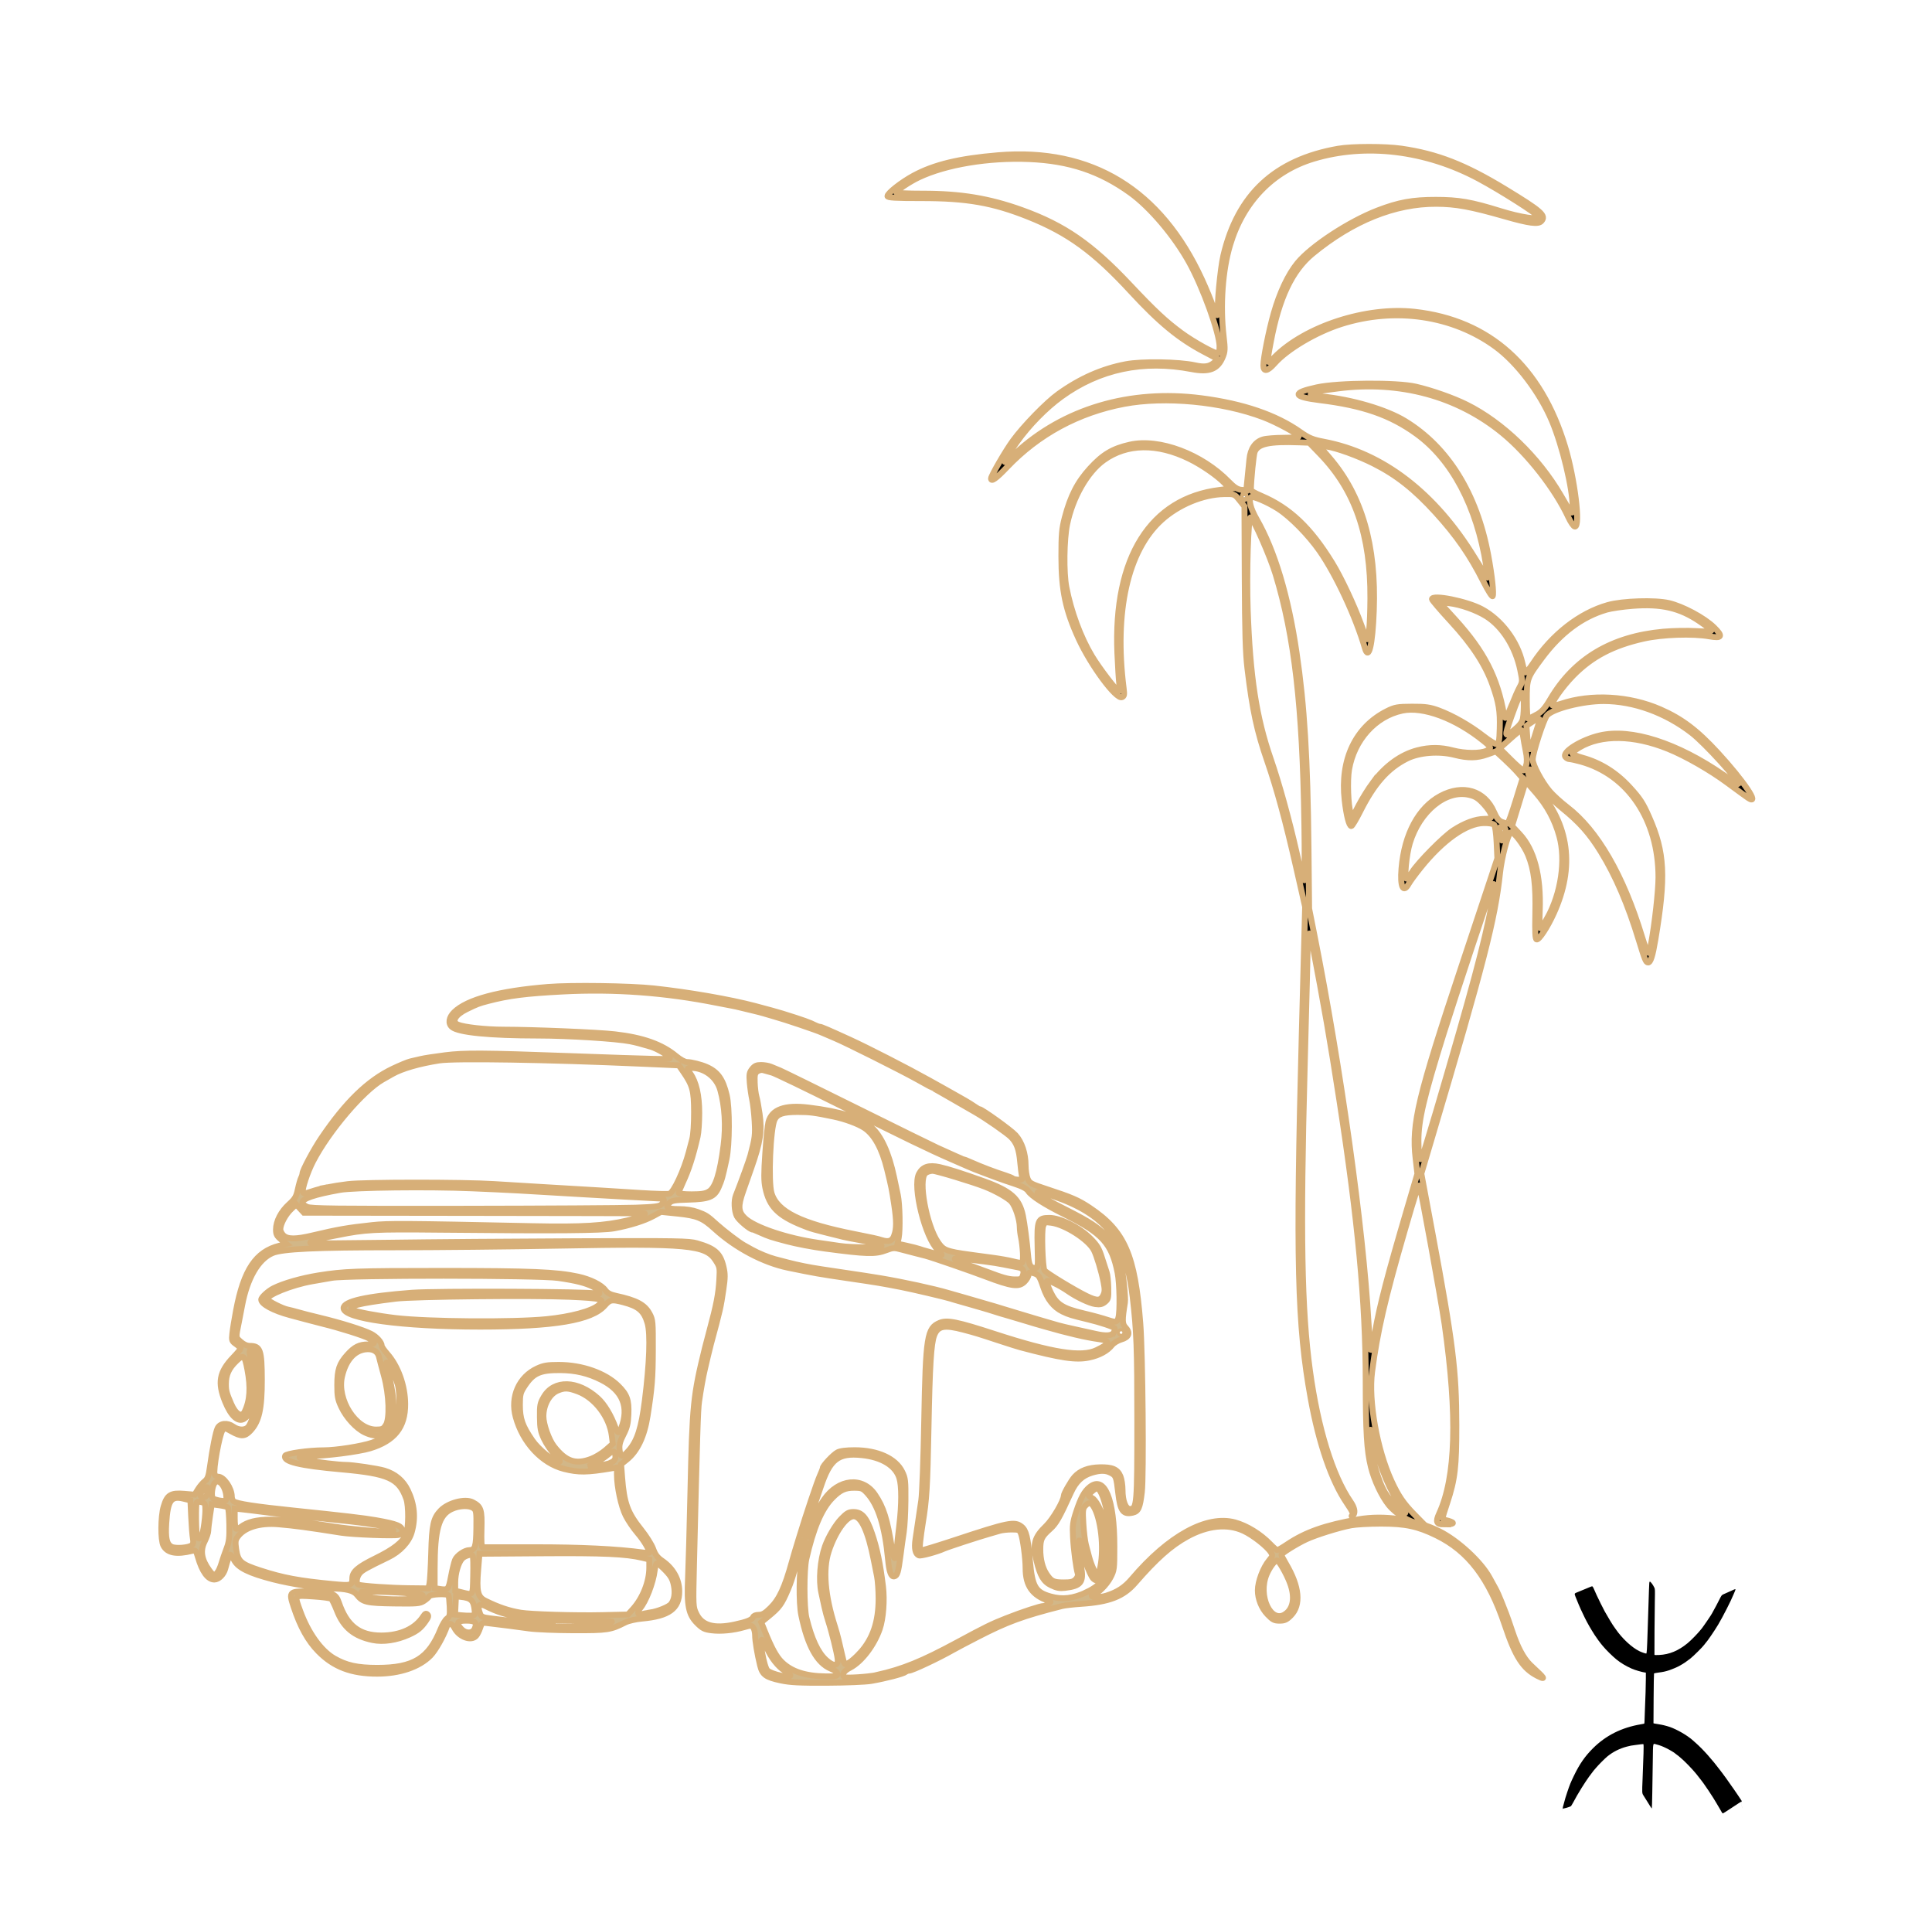
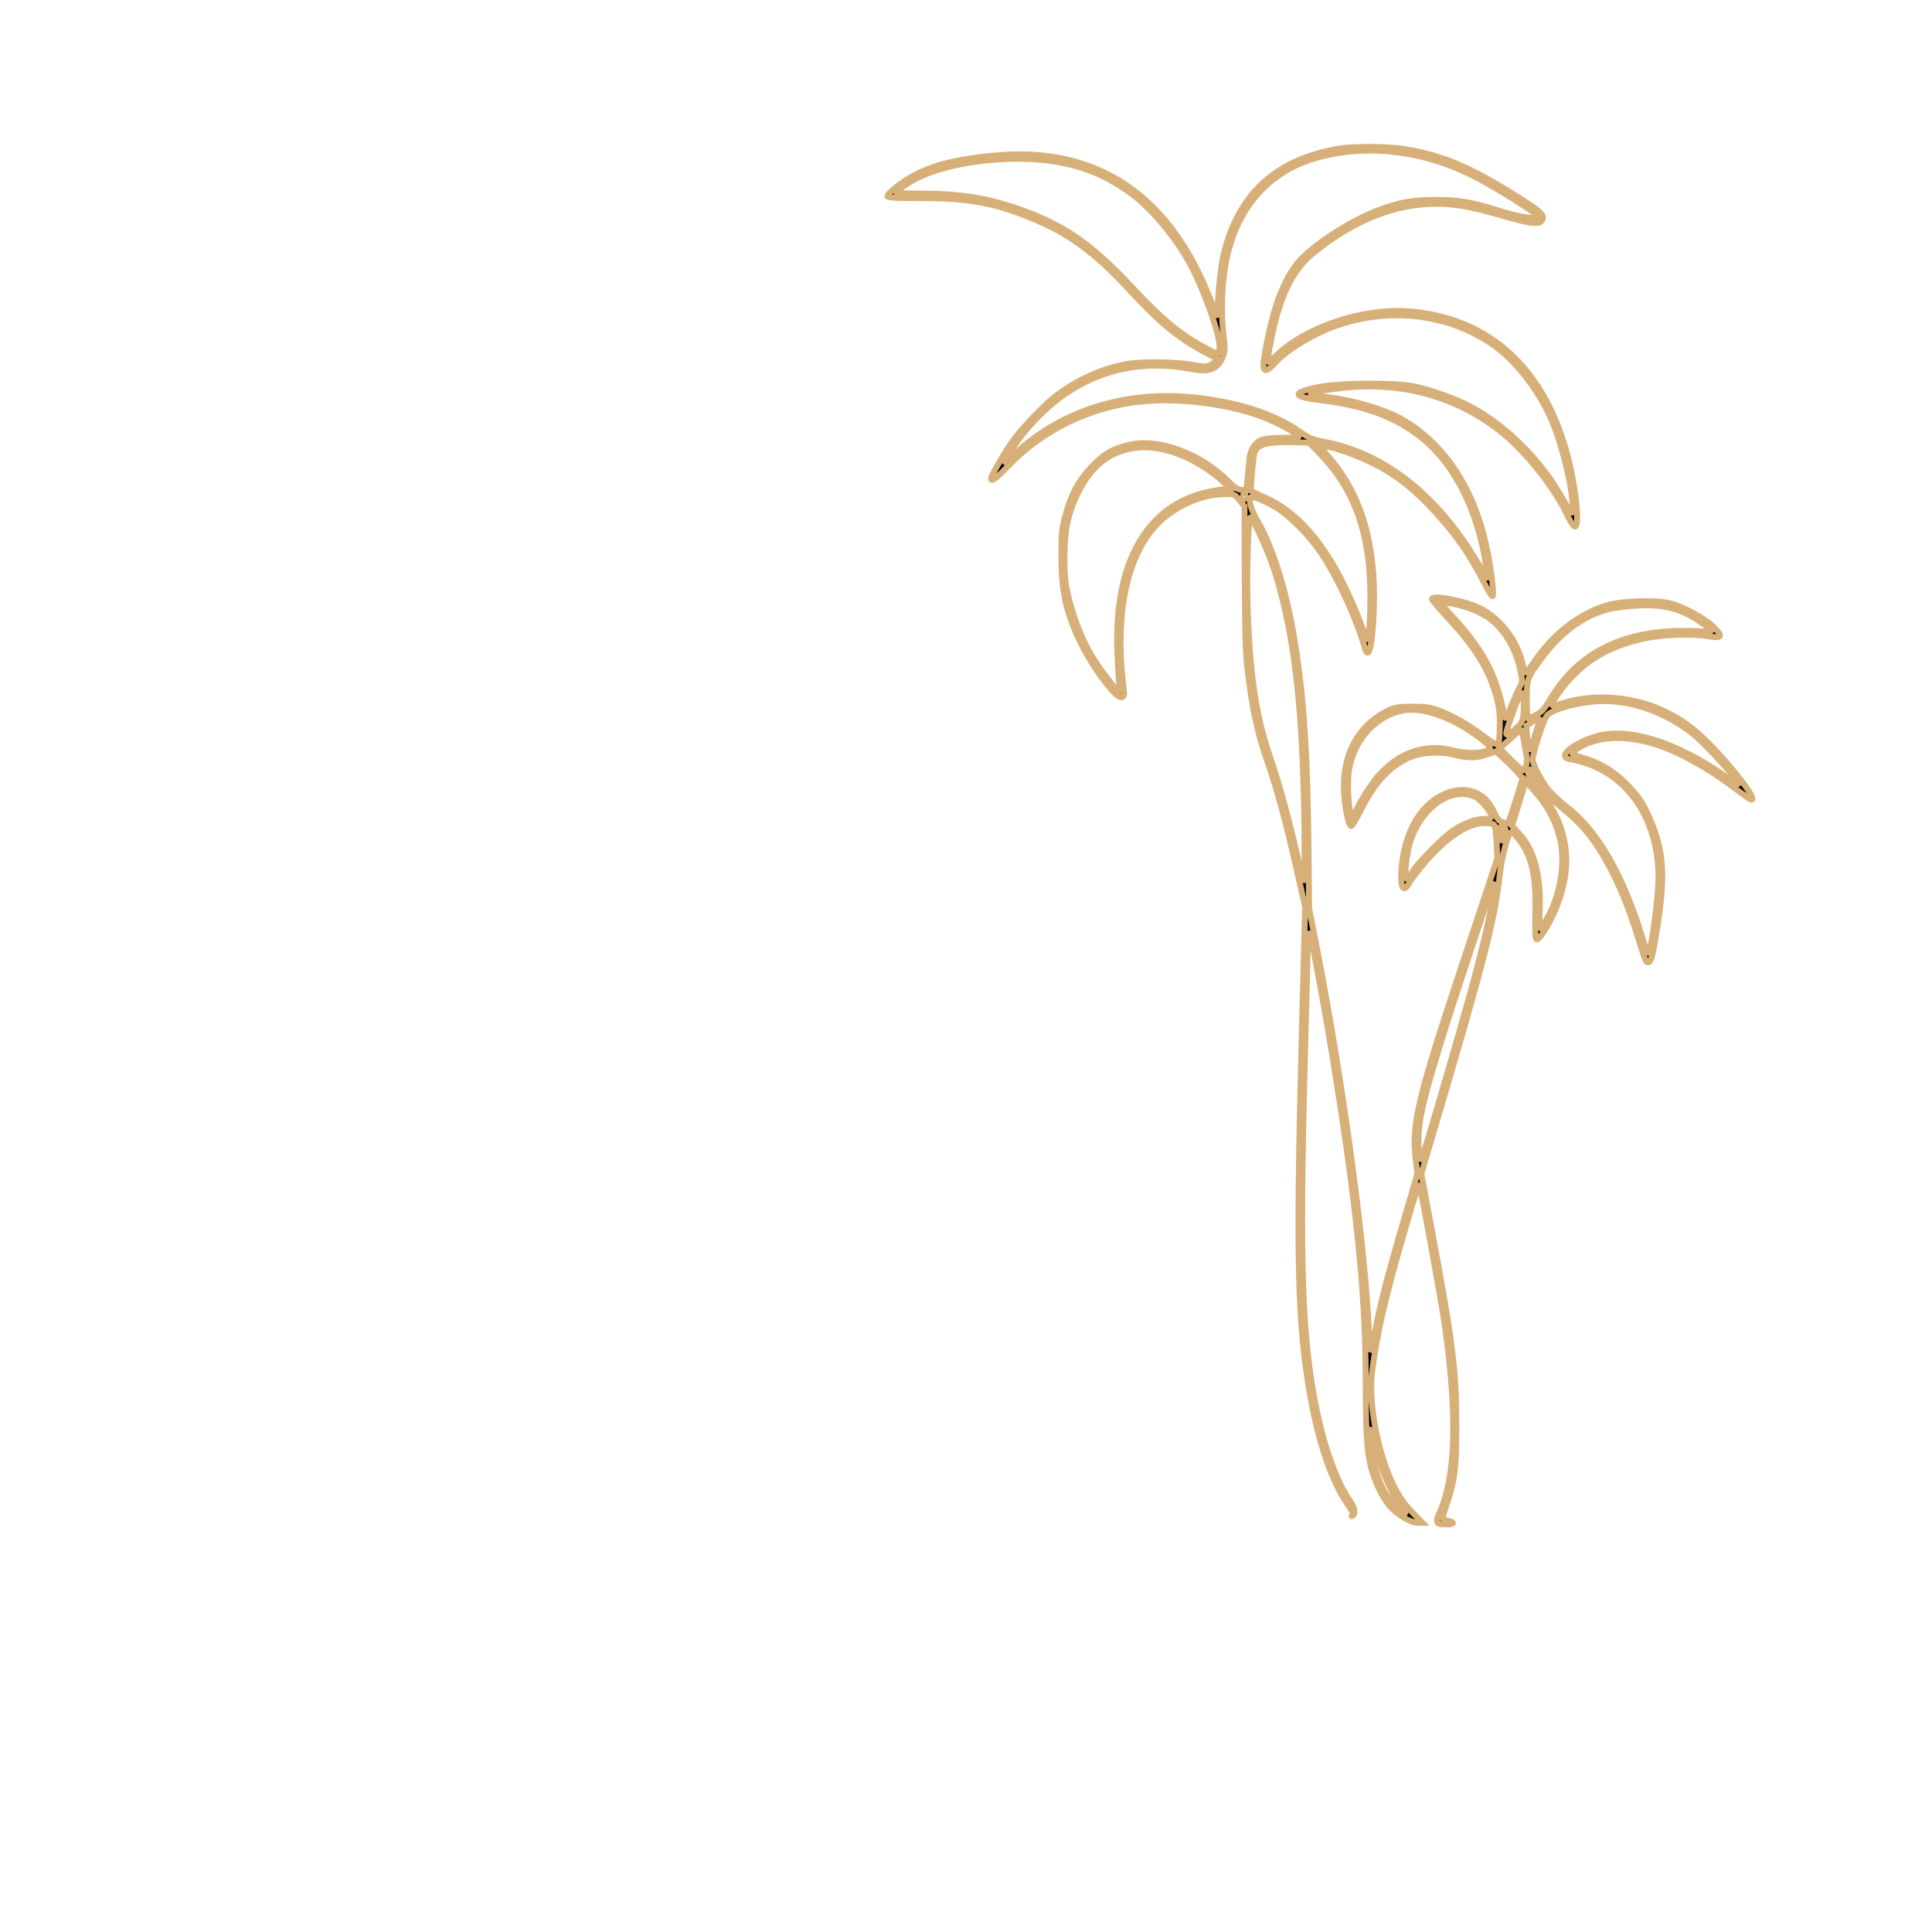
<svg xmlns="http://www.w3.org/2000/svg" xmlns:ns1="http://sodipodi.sourceforge.net/DTD/sodipodi-0.dtd" xmlns:ns2="http://www.inkscape.org/namespaces/inkscape" width="102mm" height="101mm" viewBox="0 0 102 101" version="1.1" id="svg2904" ns1:docname="Logo one Schriftzug.svg" ns2:version="1.1 (c4e8f9e, 2021-05-24)" ns2:export-filename="/Users/maxie/Documents/try.png" ns2:export-xdpi="150.84918" ns2:export-ydpi="150.84918">
  <defs id="defs2901" />
  <g id="layer1">
-     <path style="fill:#d2b788;fill-opacity:1;stroke:#d7af78;stroke-width:0.309;stroke-miterlimit:4;stroke-dasharray:none;stroke-opacity:1" d="m 81.169,88.466 c -0.765,-0.392 -1.166,-1.016 -1.723,-2.684 -0.824,-2.467 -1.924,-3.909 -3.607,-4.731 -0.996,-0.487 -1.638,-0.623 -2.926,-0.623 -0.606,0 -1.314,0.039 -1.573,0.087 -0.628,0.116 -1.843,0.494 -2.372,0.738 -0.494,0.228 -1.318,0.741 -1.319,0.821 -3.9e-4,0.03 0.109,0.24 0.242,0.466 0.719,1.215 0.809,2.186 0.254,2.742 -0.22,0.22 -0.327,0.269 -0.59,0.269 -0.277,0 -0.365,-0.046 -0.638,-0.331 -0.314,-0.329 -0.511,-0.818 -0.511,-1.271 0,-0.462 0.282,-1.208 0.597,-1.583 0.187,-0.223 0.196,-0.26 0.095,-0.422 -0.196,-0.314 -0.95,-0.907 -1.447,-1.136 -0.849,-0.392 -1.9,-0.284 -2.968,0.303 -0.872,0.479 -1.635,1.158 -2.757,2.449 -0.623,0.717 -1.365,1.004 -2.846,1.102 -0.413,0.027 -0.867,0.079 -1.009,0.115 -2.065,0.523 -2.878,0.821 -4.449,1.629 -0.555,0.285 -1.149,0.599 -1.319,0.696 -0.747,0.427 -2.153,1.088 -2.315,1.088 -0.054,0 -0.132,0.029 -0.173,0.064 -0.114,0.099 -1.024,0.338 -1.82,0.477 -0.277,0.049 -1.325,0.092 -2.328,0.097 -1.45,0.007 -1.951,-0.018 -2.445,-0.123 -0.787,-0.168 -0.973,-0.302 -1.093,-0.791 -0.15,-0.61 -0.265,-1.301 -0.265,-1.596 0,-0.149 -0.044,-0.331 -0.097,-0.404 -0.089,-0.121 -0.13,-0.123 -0.485,-0.02 -0.565,0.164 -1.219,0.227 -1.716,0.165 -0.374,-0.047 -0.482,-0.101 -0.762,-0.381 -0.452,-0.452 -0.546,-0.919 -0.48,-2.393 0.027,-0.61 0.084,-2.663 0.126,-4.562 0.101,-4.581 0.15,-5.064 0.77,-7.586 0.039,-0.16 0.147,-0.57 0.239,-0.912 0.363,-1.344 0.473,-1.916 0.516,-2.677 0.036,-0.63 0.027,-0.676 -0.194,-1.02 -0.52,-0.81 -1.46,-0.899 -8.244,-0.774 -2.665,0.049 -6.562,0.088 -8.661,0.088 -4.2,-8.8e-4 -5.975,0.082 -6.491,0.304 -0.751,0.322 -1.334,1.327 -1.603,2.761 -0.048,0.256 -0.119,0.623 -0.157,0.815 -0.186,0.929 -0.191,0.853 0.074,1.095 0.162,0.148 0.33,0.225 0.493,0.226 0.553,0.003 0.629,0.218 0.633,1.784 0.003,1.539 -0.146,2.205 -0.607,2.697 -0.29,0.31 -0.492,0.318 -0.987,0.04 -0.362,-0.204 -0.382,-0.206 -0.482,-0.069 -0.166,0.227 -0.503,2.11 -0.417,2.333 0.026,0.067 0.111,0.121 0.19,0.121 0.297,0 0.716,0.613 0.716,1.048 0,0.096 0.044,0.209 0.097,0.251 0.164,0.128 1.154,0.28 3.162,0.487 2.629,0.271 3.725,0.399 4.346,0.509 1.15,0.203 1.397,0.307 1.397,0.585 0,0.089 -0.074,0.163 -0.194,0.193 -0.251,0.063 -2.425,-0.019 -3.027,-0.114 -1.816,-0.287 -2.447,-0.372 -3.315,-0.446 -1.002,-0.086 -1.805,0.163 -2.163,0.67 -0.115,0.162 -0.126,0.268 -0.071,0.647 0.095,0.652 0.248,0.786 1.28,1.121 1.194,0.388 2.03,0.544 3.835,0.716 0.957,0.091 1.012,0.075 1.015,-0.299 0.002,-0.355 0.285,-0.601 1.221,-1.061 0.971,-0.477 1.439,-0.844 1.618,-1.269 0.138,-0.327 0.145,-1.497 0.011,-1.872 -0.385,-1.081 -0.935,-1.33 -3.432,-1.553 -2.21,-0.197 -3.085,-0.409 -2.967,-0.719 0.046,-0.119 1.247,-0.289 2.043,-0.289 0.653,0 1.999,-0.212 2.554,-0.402 0.632,-0.216 1.144,-0.627 1.326,-1.062 0.135,-0.322 0.148,-1.628 0.02,-2.023 -0.142,-0.441 -0.437,-1.073 -0.527,-1.128 -0.111,-0.069 -0.107,-0.036 0.111,0.851 0.256,1.041 0.269,2.098 0.03,2.523 -0.275,0.489 -0.73,0.592 -1.344,0.303 -0.453,-0.213 -0.986,-0.792 -1.249,-1.36 -0.183,-0.393 -0.212,-0.555 -0.211,-1.156 0.002,-0.803 0.109,-1.12 0.541,-1.598 0.366,-0.405 0.629,-0.536 1.074,-0.536 0.411,0 0.434,-0.11 0.064,-0.317 -0.262,-0.147 -1.588,-0.566 -2.434,-0.77 -0.149,-0.036 -0.551,-0.14 -0.892,-0.232 -0.341,-0.092 -0.726,-0.195 -0.854,-0.229 -0.872,-0.233 -1.513,-0.58 -1.513,-0.819 0,-0.12 0.374,-0.462 0.66,-0.603 0.534,-0.264 1.469,-0.53 2.367,-0.674 1.348,-0.215 1.97,-0.238 6.503,-0.238 4.72,1.55e-4 6.069,0.057 7.195,0.301 0.647,0.14 1.242,0.436 1.441,0.715 0.108,0.151 0.263,0.235 0.557,0.299 1.102,0.24 1.522,0.465 1.784,0.955 0.167,0.313 0.176,0.41 0.171,1.921 -0.005,1.47 -0.045,1.969 -0.277,3.453 -0.173,1.104 -0.543,1.878 -1.116,2.335 l -0.283,0.226 0.053,0.699 c 0.104,1.366 0.286,1.863 1.015,2.771 0.264,0.329 0.545,0.778 0.624,0.999 0.109,0.304 0.223,0.455 0.472,0.626 0.581,0.4 0.906,0.981 0.906,1.619 0,0.911 -0.547,1.309 -1.97,1.436 -0.331,0.029 -0.713,0.118 -0.885,0.205 -0.776,0.393 -0.922,0.416 -2.724,0.412 -0.939,-0.003 -1.996,-0.045 -2.348,-0.096 -0.563,-0.081 -1.477,-0.197 -2.246,-0.287 -0.227,-0.026 -0.256,-0.004 -0.34,0.256 -0.05,0.157 -0.145,0.347 -0.21,0.421 -0.259,0.297 -0.897,0.066 -1.145,-0.414 -0.131,-0.253 -0.326,-0.298 -0.398,-0.091 -0.184,0.529 -0.604,1.274 -0.872,1.547 -0.596,0.607 -1.625,0.956 -2.816,0.956 -1.356,0 -2.288,-0.354 -3.098,-1.176 -0.551,-0.559 -0.961,-1.3 -1.313,-2.367 -0.265,-0.803 -0.233,-0.829 0.978,-0.789 1.079,0.036 1.257,0.108 1.416,0.577 0.412,1.215 1.084,1.738 2.234,1.738 1.005,0 1.795,-0.36 2.218,-1.009 0.098,-0.15 0.148,-0.173 0.221,-0.103 0.074,0.071 0.055,0.147 -0.086,0.349 -0.256,0.366 -0.443,0.518 -0.886,0.719 -0.65,0.295 -1.359,0.401 -1.92,0.285 -0.974,-0.201 -1.537,-0.664 -1.884,-1.551 -0.12,-0.306 -0.256,-0.587 -0.302,-0.625 -0.046,-0.038 -0.477,-0.095 -0.957,-0.125 -1.021,-0.066 -0.994,-0.097 -0.677,0.776 0.415,1.143 1.091,2.086 1.783,2.488 0.643,0.373 1.233,0.503 2.281,0.503 1.907,0 2.719,-0.496 3.341,-2.04 0.099,-0.247 0.254,-0.5 0.343,-0.563 0.142,-0.1 0.16,-0.179 0.139,-0.635 -0.013,-0.287 -0.04,-0.548 -0.061,-0.582 -0.067,-0.108 -0.946,-0.07 -1.014,0.043 -0.034,0.057 -0.165,0.171 -0.292,0.252 -0.207,0.133 -0.364,0.146 -1.575,0.129 -1.453,-0.021 -1.646,-0.066 -1.955,-0.458 -0.181,-0.231 -0.567,-0.326 -1.354,-0.334 -0.636,-0.007 -2.153,-0.245 -3.074,-0.483 -1.276,-0.33 -1.839,-0.608 -2.057,-1.016 -0.085,-0.16 -0.176,-0.291 -0.201,-0.291 -0.041,-1.55e-4 -0.14,0.28 -0.265,0.75 -0.081,0.305 -0.347,0.569 -0.574,0.569 -0.343,0 -0.646,-0.415 -0.869,-1.189 -0.099,-0.343 -0.124,-0.37 -0.302,-0.326 -0.832,0.206 -1.314,0.116 -1.521,-0.283 -0.151,-0.293 -0.144,-1.513 0.012,-2.05 0.18,-0.618 0.373,-0.74 1.077,-0.681 l 0.561,0.047 0.173,-0.281 c 0.095,-0.154 0.258,-0.347 0.362,-0.429 0.153,-0.12 0.204,-0.262 0.272,-0.758 0.135,-0.981 0.303,-1.826 0.405,-2.04 0.127,-0.267 0.515,-0.308 0.824,-0.088 0.299,0.213 0.662,0.209 0.814,-0.008 0.271,-0.387 0.514,-1.573 0.505,-2.457 -0.01,-0.903 -0.141,-1.517 -0.332,-1.553 -0.128,-0.024 -0.139,0.009 -0.098,0.271 0.316,2.011 0.228,2.987 -0.302,3.334 -0.32,0.21 -0.698,-0.126 -1.011,-0.896 -0.412,-1.013 -0.311,-1.57 0.425,-2.341 0.217,-0.227 0.394,-0.438 0.394,-0.469 0,-0.03 -0.109,-0.133 -0.241,-0.227 -0.229,-0.163 -0.239,-0.193 -0.199,-0.568 0.023,-0.218 0.111,-0.763 0.196,-1.211 0.403,-2.146 1.048,-3.111 2.287,-3.42 l 0.374,-0.093 -0.277,-0.228 c -0.232,-0.191 -0.277,-0.278 -0.277,-0.534 0,-0.433 0.268,-0.95 0.692,-1.333 0.311,-0.281 0.378,-0.396 0.464,-0.795 0.055,-0.256 0.132,-0.526 0.171,-0.6 0.039,-0.074 0.071,-0.179 0.072,-0.233 0.002,-0.163 0.591,-1.265 0.996,-1.864 1.287,-1.901 2.463,-3.043 3.774,-3.666 0.385,-0.183 0.805,-0.356 0.933,-0.384 0.128,-0.028 0.373,-0.085 0.543,-0.126 0.171,-0.042 0.747,-0.131 1.28,-0.198 1.019,-0.129 2.008,-0.123 6.558,0.042 4.736,0.171 5.316,0.184 5.316,0.114 0,-0.106 -0.662,-0.502 -1.009,-0.605 -0.564,-0.167 -0.768,-0.22 -1.086,-0.284 -0.712,-0.143 -3.271,-0.304 -4.859,-0.305 -2.581,-0.002 -4.216,-0.164 -4.551,-0.452 -0.216,-0.185 -0.168,-0.508 0.115,-0.785 0.684,-0.668 2.364,-1.12 4.949,-1.331 1.226,-0.1 4.334,-0.057 5.588,0.078 1.834,0.197 4.026,0.577 5.355,0.929 0.652,0.172 1.22,0.33 1.436,0.397 1.107,0.346 1.45,0.468 1.764,0.629 0.074,0.038 0.169,0.069 0.211,0.069 0.076,0 0.405,0.141 1.594,0.684 0.929,0.424 3.031,1.501 4.171,2.137 0.203,0.113 0.517,0.288 0.698,0.389 0.181,0.101 0.461,0.258 0.621,0.349 0.16,0.091 0.422,0.24 0.582,0.33 0.16,0.09 0.384,0.23 0.497,0.31 0.113,0.08 0.228,0.146 0.255,0.146 0.133,0 1.672,1.105 1.918,1.377 0.331,0.367 0.531,0.971 0.531,1.606 0,0.24 0.048,0.551 0.106,0.692 0.099,0.236 0.173,0.277 0.989,0.544 1.343,0.44 1.688,0.589 2.296,0.996 1.841,1.231 2.384,2.478 2.665,6.116 0.123,1.597 0.182,8.03 0.081,8.885 -0.099,0.838 -0.182,1.023 -0.489,1.091 -0.502,0.11 -0.652,-0.096 -0.76,-1.042 -0.097,-0.854 -0.12,-0.918 -0.395,-1.06 -0.269,-0.139 -0.55,-0.142 -0.99,-0.011 -0.516,0.154 -0.848,0.468 -1.113,1.049 -0.609,1.336 -0.782,1.641 -1.096,1.921 -0.446,0.398 -0.515,0.541 -0.518,1.07 -0.003,0.532 0.116,1 0.338,1.328 0.248,0.366 0.363,0.422 0.881,0.424 0.388,0.002 0.517,-0.029 0.644,-0.157 0.09,-0.09 0.141,-0.217 0.118,-0.291 -0.094,-0.302 -0.221,-1.266 -0.256,-1.938 -0.032,-0.633 -0.012,-0.797 0.173,-1.358 0.239,-0.728 0.429,-1.072 0.714,-1.296 0.78,-0.613 1.299,0.642 1.298,3.142 -6e-5,1.196 -0.008,1.256 -0.208,1.641 -0.205,0.394 -0.698,0.881 -0.891,0.881 -0.054,0 -0.099,0.035 -0.099,0.078 0,0.103 0.453,0.099 0.784,-0.007 0.583,-0.186 0.961,-0.435 1.342,-0.884 1.934,-2.276 3.948,-3.382 5.432,-2.981 0.631,0.17 1.352,0.613 1.868,1.148 0.169,0.175 0.337,0.318 0.373,0.318 0.036,0 0.265,-0.133 0.508,-0.296 0.982,-0.658 2.003,-1.018 3.773,-1.33 1.364,-0.241 3.013,0.003 4.275,0.631 0.977,0.487 2.199,1.615 2.649,2.446 0.088,0.162 0.228,0.417 0.312,0.567 0.084,0.149 0.232,0.481 0.33,0.737 0.098,0.256 0.207,0.535 0.243,0.621 0.036,0.085 0.176,0.487 0.311,0.892 0.283,0.852 0.591,1.432 0.948,1.783 0.405,0.4 1.072,0.942 0.384,0.59 z m -34.862,-0.055 c 1.352,-0.302 2.367,-0.716 4.23,-1.723 1.482,-0.801 1.829,-0.971 2.6,-1.273 0.872,-0.342 1.79,-0.642 1.961,-0.642 0.058,0 0.173,-0.05 0.255,-0.111 0.149,-0.109 0.149,-0.112 -0.005,-0.164 -0.841,-0.285 -1.203,-0.8 -1.203,-1.711 0,-0.531 -0.138,-1.565 -0.245,-1.837 -0.077,-0.195 -0.119,-0.213 -0.49,-0.213 -0.223,0 -0.507,0.031 -0.631,0.069 -0.124,0.038 -0.382,0.113 -0.574,0.167 -0.511,0.143 -2.186,0.692 -2.367,0.775 -0.367,0.169 -1.217,0.398 -1.323,0.358 -0.193,-0.074 -0.255,-0.372 -0.181,-0.865 0.038,-0.255 0.103,-0.691 0.144,-0.969 0.04,-0.277 0.113,-0.766 0.161,-1.086 0.048,-0.32 0.118,-2.206 0.154,-4.191 0.083,-4.466 0.15,-4.889 0.822,-5.17 0.389,-0.162 0.921,-0.054 2.9,0.59 3.046,0.991 4.58,1.234 5.375,0.853 0.727,-0.348 0.756,-0.495 0.115,-0.581 -0.664,-0.09 -1.676,-0.326 -2.833,-0.662 -0.139,-0.04 -0.366,-0.105 -0.504,-0.144 -0.139,-0.039 -0.497,-0.147 -0.795,-0.239 -0.299,-0.092 -0.648,-0.196 -0.776,-0.23 -0.128,-0.034 -0.39,-0.113 -0.582,-0.176 -0.192,-0.063 -0.506,-0.158 -0.698,-0.212 -0.192,-0.054 -0.437,-0.125 -0.543,-0.157 -0.107,-0.033 -0.351,-0.103 -0.543,-0.155 -0.192,-0.053 -0.437,-0.124 -0.543,-0.16 -0.244,-0.08 -1.985,-0.49 -2.58,-0.607 -1.04,-0.204 -1.286,-0.245 -2.852,-0.474 -1.483,-0.217 -1.768,-0.267 -3.143,-0.55 -1.311,-0.27 -2.775,-1.044 -3.88,-2.052 -0.637,-0.581 -0.928,-0.701 -1.962,-0.807 l -0.876,-0.09 -0.405,0.22 c -0.472,0.256 -1.25,0.5 -2.074,0.649 -0.632,0.114 -3.024,0.133 -9.196,0.072 -3.493,-0.035 -3.937,-0.011 -5.394,0.285 -0.32,0.065 -0.722,0.142 -0.892,0.171 -0.345,0.058 -0.639,0.197 -0.534,0.251 0.037,0.019 1.867,0.009 4.065,-0.022 2.198,-0.031 6.668,-0.067 9.934,-0.08 5.405,-0.021 5.978,-0.011 6.396,0.109 0.955,0.275 1.236,0.525 1.405,1.253 0.086,0.37 0.085,0.561 -0.009,1.193 -0.143,0.966 -0.159,1.035 -0.659,2.887 -0.04,0.149 -0.11,0.429 -0.154,0.621 -0.044,0.192 -0.114,0.489 -0.155,0.66 -0.1,0.413 -0.228,1.127 -0.315,1.746 -0.064,0.458 -0.098,1.552 -0.268,8.614 -0.052,2.176 -0.051,2.218 0.118,2.575 0.297,0.628 0.934,0.81 2.022,0.577 0.652,-0.14 0.924,-0.249 0.98,-0.395 0.027,-0.071 0.143,-0.118 0.296,-0.118 0.194,0 0.334,-0.082 0.621,-0.365 0.469,-0.462 0.75,-1.068 1.128,-2.428 0.053,-0.192 0.124,-0.437 0.156,-0.543 0.033,-0.107 0.139,-0.456 0.236,-0.776 0.358,-1.181 0.943,-2.92 1.089,-3.239 0.083,-0.181 0.15,-0.358 0.15,-0.393 0,-0.122 0.559,-0.717 0.78,-0.832 0.146,-0.076 0.455,-0.114 0.911,-0.114 1.208,0 2.162,0.435 2.505,1.142 0.166,0.341 0.18,0.467 0.173,1.513 -0.004,0.628 -0.045,1.379 -0.09,1.669 -0.045,0.29 -0.122,0.841 -0.171,1.226 -0.113,0.886 -0.171,1.08 -0.331,1.112 -0.169,0.033 -0.267,-0.235 -0.329,-0.897 -0.162,-1.74 -0.514,-2.86 -1.097,-3.497 -0.231,-0.252 -0.296,-0.279 -0.67,-0.283 -0.497,-0.005 -0.762,0.117 -1.176,0.539 -0.569,0.58 -1.009,1.615 -1.37,3.221 -0.13,0.578 -0.127,2.563 0.005,3.104 0.27,1.11 0.607,1.833 1.035,2.22 0.4,0.362 0.652,0.342 0.613,-0.047 -0.03,-0.304 -0.323,-1.482 -0.501,-2.018 -0.064,-0.192 -0.154,-0.524 -0.199,-0.737 -0.046,-0.213 -0.119,-0.552 -0.163,-0.752 -0.143,-0.654 -0.06,-1.711 0.191,-2.43 0.171,-0.49 0.566,-1.157 0.867,-1.467 0.29,-0.298 0.394,-0.356 0.637,-0.356 0.445,0 0.689,0.28 0.978,1.125 0.268,0.782 0.437,1.591 0.585,2.804 0.089,0.723 0.014,1.701 -0.17,2.24 -0.298,0.869 -0.965,1.741 -1.569,2.052 -0.329,0.169 -0.445,0.357 -0.307,0.495 0.067,0.067 1.285,-0.012 1.734,-0.112 z m -4.579,0.028 c 0,-0.033 -0.131,-0.141 -0.291,-0.24 -0.356,-0.221 -0.724,-0.692 -0.964,-1.233 -0.099,-0.224 -0.211,-0.407 -0.249,-0.407 -0.144,-2.23e-4 0.115,1.438 0.29,1.614 0.205,0.205 1.213,0.427 1.213,0.267 z m 2.483,-0.077 c -1.6e-4,-0.088 -0.123,-0.186 -0.347,-0.278 -0.721,-0.296 -1.227,-1.214 -1.561,-2.827 -0.135,-0.655 -0.115,-2.348 0.037,-3.084 0.184,-0.891 0.187,-0.916 0.096,-0.86 -0.048,0.03 -0.088,0.123 -0.088,0.206 0,0.083 -0.031,0.212 -0.068,0.286 -0.065,0.129 -0.1,0.24 -0.318,1.027 -0.128,0.459 -0.229,0.759 -0.36,1.067 -0.337,0.793 -0.454,0.952 -1.051,1.439 l -0.361,0.295 0.193,0.481 c 0.349,0.868 0.6,1.328 0.88,1.608 0.505,0.505 1.25,0.752 2.308,0.766 0.561,0.007 0.64,-0.008 0.64,-0.127 z m 1.205,-1.122 c 0.664,-0.734 0.968,-1.632 0.968,-2.853 0,-0.421 -0.037,-0.952 -0.083,-1.18 -0.045,-0.227 -0.121,-0.605 -0.167,-0.84 -0.303,-1.539 -0.664,-2.328 -1.063,-2.328 -0.394,0 -0.984,0.831 -1.319,1.856 -0.312,0.957 -0.198,2.333 0.328,3.967 0.061,0.191 0.148,0.504 0.193,0.696 0.045,0.192 0.123,0.524 0.172,0.737 0.147,0.631 0.124,0.601 0.374,0.472 0.123,-0.064 0.391,-0.301 0.595,-0.527 z M 25.055,85.981 c 0.149,-0.327 0.043,-0.432 -0.436,-0.432 -0.488,0 -0.56,0.122 -0.261,0.441 0.231,0.246 0.583,0.241 0.697,-0.009 z m 6.833,-0.225 c 0.201,-0.053 0.39,-0.121 0.42,-0.152 0.03,-0.031 -0.703,-0.056 -1.63,-0.056 -2.679,0 -3.915,-0.186 -5.014,-0.753 -0.376,-0.194 -0.486,-0.059 -0.317,0.387 0.06,0.158 0.142,0.196 0.524,0.243 0.249,0.03 0.697,0.086 0.996,0.123 0.299,0.037 0.962,0.108 1.475,0.157 0.512,0.049 0.946,0.104 0.964,0.121 0.078,0.076 2.251,0.016 2.583,-0.071 z m -6.827,-0.712 c -0.05,-0.567 -0.18,-0.696 -0.755,-0.753 l -0.233,-0.023 -0.023,0.48 -0.023,0.48 0.295,0.032 c 0.162,0.018 0.399,0.029 0.527,0.024 0.21,-0.007 0.231,-0.031 0.212,-0.241 z m 8.364,-0.122 c 0.509,-0.565 0.853,-1.436 0.853,-2.164 v -0.439 l -0.369,-0.088 c -0.863,-0.206 -2.076,-0.261 -5.297,-0.237 l -3.298,0.024 -0.068,0.839 c -0.093,1.149 -0.025,1.441 0.385,1.643 0.685,0.338 1.229,0.522 1.856,0.627 0.537,0.09 2.893,0.16 4.307,0.128 l 1.358,-0.031 z m 34.439,0.273 c 0.426,-0.298 0.513,-0.903 0.237,-1.641 -0.179,-0.48 -0.584,-1.186 -0.679,-1.186 -0.118,0 -0.39,0.361 -0.545,0.724 -0.486,1.137 0.219,2.641 0.987,2.104 z m -33.538,-0.077 c 0.399,-0.058 0.982,-0.296 1.101,-0.449 0.177,-0.227 0.229,-0.576 0.149,-0.983 -0.065,-0.331 -0.155,-0.491 -0.443,-0.789 -0.198,-0.206 -0.397,-0.374 -0.442,-0.374 -0.045,0 -0.101,0.166 -0.125,0.369 -0.077,0.651 -0.466,1.657 -0.777,2.012 -0.153,0.174 -0.114,0.375 0.06,0.308 0.054,-0.021 0.269,-0.063 0.477,-0.093 z m -12.174,-0.781 c 0.258,-0.071 0.212,-0.184 -0.078,-0.192 -0.139,-0.003 -0.34,-0.017 -0.446,-0.031 -0.61,-0.077 -2.561,-0.13 -2.561,-0.07 0,0.167 0.4,0.294 1.086,0.347 0.752,0.058 1.684,0.032 1.998,-0.054 z m 35.197,-0.287 c 0.953,-0.44 1.294,-1.054 1.296,-2.334 0.002,-1.39 -0.409,-3.152 -0.736,-3.152 -0.099,0 -0.427,0.286 -0.427,0.373 0,0.031 0.076,0.091 0.168,0.133 0.187,0.085 0.467,0.591 0.623,1.124 0.144,0.493 0.137,2.705 -0.01,2.978 -0.145,0.271 -0.376,0.336 -0.546,0.154 -0.202,-0.216 -0.623,-1.403 -0.623,-1.755 0,-0.112 -0.038,-0.227 -0.085,-0.256 -0.098,-0.061 -0.066,0.544 0.074,1.379 0.139,0.829 -0.009,1.024 -0.856,1.125 -0.281,0.033 -0.444,0.003 -0.727,-0.134 -0.403,-0.195 -0.587,-0.505 -0.781,-1.314 -0.208,-0.868 -0.107,-1.227 0.515,-1.827 0.355,-0.343 0.928,-1.324 0.928,-1.588 0,-0.117 0.39,-0.798 0.572,-0.999 0.298,-0.33 0.726,-0.492 1.329,-0.505 0.666,-0.014 0.936,0.104 1.092,0.48 0.061,0.146 0.111,0.471 0.111,0.724 0,0.577 0.163,0.997 0.388,0.997 0.37,0 0.388,-0.218 0.388,-4.634 2.3e-4,-3.856 -0.032,-4.74 -0.241,-6.541 -0.351,-3.025 -1.442,-4.401 -4.248,-5.353 -0.715,-0.243 -0.91,-0.26 -0.699,-0.063 0.137,0.128 0.354,0.248 1.543,0.854 1.104,0.563 1.552,0.853 1.962,1.276 0.309,0.318 0.692,1.036 0.821,1.541 0.118,0.463 0.254,1.761 0.212,2.022 -0.152,0.929 -0.148,1.126 0.027,1.312 0.268,0.285 0.188,0.521 -0.216,0.637 -0.185,0.053 -0.407,0.188 -0.495,0.299 -0.245,0.311 -0.673,0.544 -1.209,0.656 -0.697,0.146 -1.486,0.029 -3.626,-0.538 -0.128,-0.034 -0.617,-0.188 -1.086,-0.342 -1.214,-0.399 -1.255,-0.412 -1.919,-0.588 -1.014,-0.269 -1.354,-0.203 -1.547,0.299 -0.165,0.43 -0.236,1.57 -0.299,4.858 -0.062,3.201 -0.099,3.807 -0.309,5.083 -0.046,0.277 -0.104,0.705 -0.13,0.951 -0.04,0.386 -0.029,0.446 0.085,0.446 0.073,0 0.854,-0.239 1.738,-0.531 2.834,-0.938 3.156,-1.003 3.524,-0.713 0.247,0.194 0.338,0.565 0.448,1.821 0.118,1.351 0.288,1.641 1.089,1.865 0.621,0.174 1.181,0.11 1.883,-0.214 z M 24.981,83.174 c 0.013,-0.538 0.003,-1.011 -0.022,-1.052 -0.064,-0.102 -0.421,-0.003 -0.567,0.159 -0.197,0.218 -0.357,0.775 -0.357,1.245 v 0.441 l 0.33,0.081 c 0.633,0.155 0.59,0.216 0.616,-0.874 z m -1.172,0.047 c 0.069,-0.363 0.165,-0.756 0.213,-0.873 0.098,-0.24 0.51,-0.523 0.76,-0.524 0.298,-4.46e-4 0.354,-0.177 0.366,-1.158 0.011,-0.846 -0.002,-0.94 -0.143,-1.048 -0.222,-0.169 -0.76,-0.15 -1.167,0.042 -0.674,0.317 -0.889,1.077 -0.889,3.141 v 1.03 l 0.213,0.034 c 0.498,0.079 0.512,0.065 0.647,-0.644 z m -1.136,0.369 c 0.03,-0.139 0.071,-0.874 0.092,-1.633 0.04,-1.475 0.116,-1.818 0.498,-2.218 0.397,-0.416 1.29,-0.65 1.691,-0.443 0.442,0.229 0.498,0.399 0.467,1.441 -0.017,0.587 0.001,0.933 0.05,0.935 0.043,0.002 1.282,0.002 2.755,4.33e-4 2.413,-0.003 4.378,0.093 5.723,0.278 0.181,0.025 0.33,0.028 0.33,0.008 0,-0.167 -0.294,-0.658 -0.62,-1.036 -0.216,-0.251 -0.497,-0.666 -0.625,-0.922 -0.243,-0.489 -0.463,-1.515 -0.463,-2.162 l -8e-5,-0.377 -0.291,0.049 c -1.283,0.216 -1.743,0.222 -2.503,0.029 -1.165,-0.296 -2.181,-1.39 -2.551,-2.747 -0.29,-1.063 0.178,-2.117 1.137,-2.558 0.342,-0.157 0.531,-0.188 1.141,-0.188 1.23,0 2.457,0.433 3.139,1.109 0.463,0.458 0.565,0.743 0.535,1.491 -0.021,0.509 -0.068,0.705 -0.263,1.086 -0.185,0.363 -0.231,0.538 -0.205,0.795 0.041,0.418 0.159,0.421 0.508,0.013 0.43,-0.503 0.643,-1.174 0.824,-2.593 0.252,-1.987 0.307,-3.539 0.145,-4.104 -0.185,-0.645 -0.471,-0.892 -1.279,-1.102 -0.608,-0.158 -0.701,-0.142 -0.979,0.175 -0.685,0.78 -2.649,1.112 -6.579,1.113 -4.107,4.83e-4 -7.213,-0.421 -7.213,-0.978 0,-0.361 1.196,-0.63 3.609,-0.813 1.285,-0.097 9.419,-0.063 9.72,0.041 0.318,0.11 0.199,-0.175 -0.146,-0.351 -0.4,-0.204 -0.904,-0.332 -1.852,-0.469 -1.04,-0.151 -11.093,-0.156 -11.951,-0.005 -0.32,0.056 -0.792,0.138 -1.048,0.183 -1.068,0.187 -2.412,0.729 -2.348,0.947 0.03,0.103 0.784,0.485 1.066,0.541 0.107,0.021 0.335,0.079 0.506,0.128 0.308,0.088 0.622,0.169 1.183,0.304 1.121,0.269 2.298,0.638 2.715,0.851 0.296,0.151 0.564,0.453 0.564,0.636 0,0.048 0.133,0.238 0.295,0.423 0.57,0.648 0.939,1.68 0.944,2.646 0.007,1.227 -0.566,1.948 -1.86,2.34 -0.607,0.184 -2.367,0.407 -3.207,0.407 -0.988,0 -0.481,0.202 0.96,0.382 0.365,0.046 0.805,0.083 0.977,0.083 0.37,0 1.665,0.193 2.029,0.302 0.573,0.172 0.99,0.522 1.239,1.04 0.354,0.736 0.42,1.459 0.204,2.216 -0.147,0.515 -0.625,1.024 -1.241,1.321 -1.163,0.561 -1.379,0.683 -1.514,0.853 -0.167,0.213 -0.195,0.542 -0.05,0.593 0.202,0.071 1.688,0.173 2.668,0.183 l 1.019,0.011 z M 11.475,83.008 c 0.063,-0.075 0.16,-0.293 0.216,-0.485 0.056,-0.192 0.176,-0.541 0.266,-0.776 0.136,-0.354 0.162,-0.571 0.149,-1.273 -0.009,-0.465 -0.044,-0.872 -0.078,-0.904 -0.034,-0.032 -0.239,-0.081 -0.455,-0.11 l -0.393,-0.052 -0.092,0.607 c -0.051,0.334 -0.092,0.689 -0.092,0.79 2.79e-4,0.101 -0.087,0.356 -0.193,0.569 -0.242,0.482 -0.164,0.956 0.249,1.518 0.213,0.29 0.265,0.304 0.423,0.116 z M 58.093,82.704 c 0.204,-1.014 0.026,-2.57 -0.363,-3.188 -0.136,-0.215 -0.259,-0.221 -0.441,-0.02 -0.123,0.136 -0.134,0.25 -0.093,0.931 0.026,0.427 0.086,0.924 0.134,1.106 0.048,0.182 0.124,0.47 0.169,0.641 0.112,0.426 0.358,0.97 0.439,0.97 0.037,0 0.106,-0.198 0.155,-0.44 z M 47.34,81.767 c 0.023,-0.246 0.086,-0.814 0.139,-1.262 0.129,-1.094 0.131,-2.059 0.004,-2.481 -0.197,-0.657 -0.928,-1.104 -1.979,-1.212 -1.251,-0.128 -1.683,0.205 -2.174,1.676 -0.064,0.192 -0.202,0.594 -0.305,0.892 -0.104,0.299 -0.232,0.7 -0.284,0.892 -0.052,0.192 -0.127,0.41 -0.165,0.484 -0.038,0.074 -0.068,0.214 -0.065,0.31 0.005,0.172 0.007,0.171 0.086,-0.018 0.044,-0.107 0.112,-0.255 0.15,-0.329 0.038,-0.074 0.07,-0.184 0.07,-0.244 0,-0.14 0.384,-0.871 0.693,-1.32 0.757,-1.101 2.029,-1.226 2.683,-0.264 0.454,0.668 0.652,1.297 0.896,2.836 0.049,0.31 0.116,0.546 0.15,0.525 0.034,-0.021 0.08,-0.239 0.103,-0.485 z M 10.13,81.566 c 0.071,-0.056 0.088,-0.169 0.053,-0.358 -0.028,-0.152 -0.069,-0.666 -0.091,-1.143 l -0.04,-0.867 -0.373,-0.09 c -0.649,-0.156 -0.824,0.094 -0.899,1.285 -0.051,0.808 0.02,1.122 0.281,1.255 0.21,0.107 0.897,0.054 1.068,-0.083 z m 0.618,-0.907 c 0.051,-0.3 0.093,-0.718 0.093,-0.93 0,-0.348 -0.019,-0.39 -0.198,-0.435 -0.109,-0.027 -0.222,-0.025 -0.252,0.005 -0.066,0.067 -0.045,1.715 0.023,1.826 0.128,0.207 0.246,0.042 0.334,-0.467 z m 9.926,0.157 c 0.257,0 -0.062,-0.214 -0.386,-0.258 -0.181,-0.025 -0.573,-0.083 -0.872,-0.128 -0.513,-0.078 -1.024,-0.137 -2.755,-0.314 -1.636,-0.168 -2.162,-0.226 -2.755,-0.305 -0.341,-0.046 -0.822,-0.105 -1.067,-0.131 l -0.446,-0.048 v 0.511 c 0,0.281 0.031,0.53 0.068,0.553 0.038,0.023 0.151,-0.02 0.252,-0.096 0.679,-0.509 1.841,-0.512 4.957,-0.013 0.731,0.117 2.643,0.294 2.781,0.258 0.057,-0.015 0.157,-0.027 0.223,-0.027 z m -8.725,-1.829 c -0.04,-0.529 -0.391,-0.947 -0.603,-0.72 -0.146,0.157 -0.214,0.729 -0.097,0.826 0.096,0.08 0.492,0.161 0.64,0.131 0.043,-0.009 0.07,-0.115 0.061,-0.237 z m -0.991,-0.194 c 0.073,-0.334 -0.02,-0.382 -0.242,-0.125 -0.203,0.235 -0.187,0.363 0.045,0.363 0.098,0 0.161,-0.076 0.197,-0.238 z m 21.316,-1.593 c 0.141,-0.073 0.218,-0.174 0.217,-0.286 -0.002,-0.34 -0.105,-0.374 -0.39,-0.131 -0.148,0.126 -0.443,0.32 -0.657,0.43 l -0.388,0.2 0.5,-0.05 c 0.275,-0.027 0.598,-0.101 0.718,-0.163 z m -2.984,-0.408 c -0.194,-0.207 -0.449,-0.583 -0.566,-0.834 -0.181,-0.387 -0.215,-0.566 -0.221,-1.156 -0.007,-0.635 0.013,-0.733 0.214,-1.075 0.534,-0.909 1.78,-0.876 2.838,0.075 0.352,0.317 0.702,0.896 0.943,1.563 0.111,0.308 0.184,0.318 0.291,0.039 0.438,-1.138 0.092,-1.991 -1.039,-2.565 -0.692,-0.351 -1.36,-0.509 -2.167,-0.515 -1.088,-0.008 -1.446,0.157 -1.912,0.883 -0.195,0.304 -0.222,0.417 -0.222,0.947 0,0.744 0.126,1.106 0.654,1.877 0.322,0.471 1.133,1.131 1.394,1.135 0.114,0.002 0.069,-0.08 -0.206,-0.374 z m 1.911,0.219 c 0.232,-0.087 0.586,-0.302 0.786,-0.479 l 0.365,-0.321 -0.054,-0.433 c -0.123,-0.991 -0.893,-1.994 -1.788,-2.329 -0.51,-0.191 -0.701,-0.199 -1.067,-0.046 -0.436,0.182 -0.753,0.755 -0.753,1.359 0,0.426 0.289,1.24 0.566,1.592 0.622,0.79 1.13,0.962 1.945,0.657 z m -10.843,-1.763 c 0.231,-0.34 0.19,-1.618 -0.084,-2.619 -0.117,-0.427 -0.237,-0.88 -0.266,-1.008 -0.07,-0.3 -0.347,-0.446 -0.738,-0.389 -0.588,0.086 -1.02,0.594 -1.212,1.426 -0.283,1.224 0.729,2.802 1.797,2.803 0.306,2.3e-4 0.381,-0.032 0.504,-0.213 z m -7.441,-0.737 c 0.28,-0.58 0.325,-1.269 0.143,-2.22 -0.147,-0.769 -0.206,-0.812 -0.595,-0.434 -0.387,0.375 -0.537,0.713 -0.537,1.205 0,0.354 0.033,0.477 0.278,1.042 0.24,0.554 0.554,0.733 0.711,0.407 z m 45.885,-4.173 c 0.046,-0.086 0.065,-0.188 0.041,-0.226 -0.046,-0.074 -0.763,-0.312 -1.4,-0.465 -0.849,-0.203 -1.022,-0.256 -1.345,-0.413 -0.469,-0.228 -0.809,-0.659 -1.022,-1.299 -0.2,-0.598 -0.247,-0.66 -0.563,-0.74 -0.178,-0.045 -0.213,-0.029 -0.213,0.1 0,0.084 -0.095,0.248 -0.211,0.364 -0.298,0.298 -0.673,0.249 -2.04,-0.269 -0.833,-0.316 -2.823,-1.004 -3.182,-1.1 -0.149,-0.04 -0.394,-0.102 -0.543,-0.138 -0.149,-0.036 -0.468,-0.119 -0.708,-0.185 -0.41,-0.113 -0.46,-0.111 -0.835,0.031 -0.569,0.216 -1.02,0.204 -3.23,-0.09 -0.652,-0.086 -1.507,-0.249 -1.998,-0.38 -0.89,-0.237 -0.942,-0.254 -1.435,-0.474 -0.181,-0.081 -0.349,-0.147 -0.374,-0.147 -0.143,0 -0.74,-0.503 -0.843,-0.71 -0.135,-0.271 -0.161,-0.815 -0.051,-1.091 0.283,-0.71 0.7,-1.861 0.768,-2.118 0.245,-0.928 0.263,-1.076 0.222,-1.801 -0.024,-0.418 -0.083,-0.935 -0.13,-1.148 -0.047,-0.213 -0.105,-0.615 -0.128,-0.892 -0.036,-0.438 -0.019,-0.533 0.126,-0.718 0.132,-0.167 0.233,-0.213 0.469,-0.213 0.166,0 0.399,0.04 0.518,0.089 0.119,0.049 0.339,0.139 0.489,0.202 0.149,0.062 1.983,0.962 4.074,1.999 2.091,1.037 3.995,1.973 4.23,2.08 0.921,0.42 1.325,0.598 1.361,0.598 0.021,0 0.203,0.073 0.405,0.163 0.579,0.257 1.254,0.513 1.842,0.701 0.171,0.054 0.344,0.127 0.384,0.161 0.041,0.034 0.176,0.062 0.3,0.062 0.197,0 0.22,-0.022 0.178,-0.175 -0.026,-0.096 -0.071,-0.437 -0.099,-0.757 -0.059,-0.674 -0.179,-1.006 -0.475,-1.31 -0.202,-0.208 -1.35,-1.007 -1.893,-1.317 -0.142,-0.081 -0.689,-0.396 -1.216,-0.701 -0.527,-0.304 -0.966,-0.553 -0.976,-0.553 -0.01,0 -0.4,-0.213 -0.866,-0.473 -0.91,-0.507 -3.806,-1.957 -4.379,-2.193 -0.192,-0.079 -0.488,-0.206 -0.659,-0.282 -0.322,-0.144 -1.913,-0.682 -2.522,-0.853 -0.192,-0.054 -0.437,-0.126 -0.543,-0.159 -0.107,-0.034 -0.369,-0.102 -0.582,-0.151 -0.213,-0.049 -0.51,-0.121 -0.66,-0.159 -0.149,-0.038 -0.359,-0.084 -0.466,-0.102 -0.107,-0.018 -0.456,-0.085 -0.776,-0.149 -2.72,-0.544 -5.416,-0.742 -8.149,-0.598 -1.968,0.104 -2.83,0.214 -3.919,0.498 -0.503,0.131 -0.582,0.162 -1.152,0.44 -0.597,0.292 -0.803,0.661 -0.452,0.808 0.334,0.14 1.469,0.265 2.419,0.266 1.582,0.002 4.983,0.143 5.859,0.244 1.494,0.171 2.488,0.524 3.248,1.153 0.221,0.183 0.458,0.312 0.573,0.312 0.221,0 0.738,0.13 1.029,0.258 0.592,0.261 0.862,0.639 1.065,1.488 0.158,0.659 0.152,2.621 -0.01,3.376 -0.206,0.96 -0.248,1.109 -0.419,1.497 -0.224,0.506 -0.498,0.617 -1.601,0.647 -0.718,0.019 -0.871,0.046 -0.999,0.174 -0.236,0.236 -0.099,0.322 0.514,0.322 0.36,0 0.706,0.054 0.972,0.151 0.453,0.166 0.511,0.204 1.021,0.665 0.375,0.339 1.182,0.953 1.436,1.092 0.085,0.047 0.277,0.154 0.427,0.238 0.322,0.181 0.878,0.41 1.203,0.495 0.128,0.034 0.425,0.111 0.66,0.172 0.559,0.146 1.158,0.267 1.805,0.363 2.41,0.36 2.623,0.392 3.123,0.476 1.196,0.201 2.794,0.548 3.57,0.776 0.128,0.038 0.495,0.143 0.815,0.233 0.32,0.091 0.669,0.192 0.776,0.225 0.107,0.033 0.351,0.104 0.543,0.158 0.192,0.053 0.541,0.158 0.776,0.232 0.235,0.074 0.689,0.212 1.009,0.305 0.32,0.093 0.669,0.198 0.776,0.233 0.107,0.035 0.351,0.106 0.543,0.159 0.192,0.053 0.437,0.124 0.543,0.158 0.107,0.034 0.526,0.134 0.931,0.221 0.405,0.087 0.877,0.191 1.048,0.231 0.553,0.128 0.878,0.105 0.971,-0.069 z m 0.465,0.002 c 0,-0.043 -0.035,-0.078 -0.078,-0.078 -0.043,0 -0.078,0.035 -0.078,0.078 0,0.043 0.035,0.078 0.078,0.078 0.043,0 0.078,-0.035 0.078,-0.078 z M 28.846,69.634 c 1.29,-0.128 2.39,-0.424 2.762,-0.743 0.361,-0.31 0.189,-0.359 -1.538,-0.436 -1.951,-0.086 -8.233,-0.019 -9.178,0.098 -2.004,0.249 -2.585,0.4 -2.276,0.591 0.16,0.099 1.32,0.318 2.276,0.43 1.703,0.2 6.203,0.233 7.955,0.06 z m 30.198,-0.077 c 0.095,-0.338 0.07,-1.805 -0.039,-2.361 -0.304,-1.55 -0.799,-2.098 -2.779,-3.081 -1.09,-0.541 -1.767,-0.975 -1.946,-1.247 -0.086,-0.131 -0.316,-0.25 -0.769,-0.397 -0.545,-0.177 -1.053,-0.361 -2.043,-0.743 -0.085,-0.033 -0.243,-0.098 -0.349,-0.145 -0.107,-0.047 -0.508,-0.223 -0.892,-0.39 -1.181,-0.514 -2.431,-1.119 -5.859,-2.834 -1.814,-0.907 -3.438,-1.69 -3.609,-1.739 -0.171,-0.049 -0.382,-0.108 -0.47,-0.131 -0.088,-0.023 -0.227,0.008 -0.31,0.069 -0.126,0.092 -0.148,0.192 -0.133,0.596 0.01,0.267 0.05,0.593 0.089,0.724 0.039,0.131 0.115,0.544 0.169,0.917 0.13,0.901 0.039,1.496 -0.437,2.852 -0.112,0.32 -0.309,0.878 -0.436,1.241 -0.275,0.781 -0.256,1.076 0.09,1.407 0.518,0.495 2.234,1.072 3.883,1.307 0.363,0.052 0.872,0.126 1.132,0.165 0.642,0.097 2.205,0.092 2.205,-0.006 0,-0.043 -0.068,-0.078 -0.152,-0.078 -0.083,0 -0.232,-0.031 -0.33,-0.07 -0.098,-0.038 -0.423,-0.112 -0.722,-0.163 -0.299,-0.051 -0.665,-0.123 -0.815,-0.16 -1.687,-0.417 -1.683,-0.416 -2.162,-0.609 -1.279,-0.514 -1.752,-0.995 -1.955,-1.986 -0.075,-0.365 -0.075,-0.759 -0.002,-1.824 0.051,-0.747 0.125,-1.484 0.166,-1.638 0.176,-0.673 0.863,-0.923 2.119,-0.77 1.68,0.205 2.749,0.539 3.313,1.036 0.517,0.455 0.931,1.365 1.199,2.63 0.066,0.311 0.157,0.741 0.202,0.954 0.102,0.482 0.13,1.833 0.047,2.253 l -0.062,0.313 0.489,0.107 c 0.269,0.059 0.559,0.133 0.644,0.164 0.085,0.031 0.312,0.099 0.504,0.151 0.192,0.052 0.428,0.124 0.524,0.162 0.232,0.09 0.221,-0.014 -0.027,-0.245 -0.674,-0.629 -1.353,-3.35 -1.004,-4.024 0.195,-0.377 0.519,-0.483 1.092,-0.358 0.433,0.095 1.234,0.35 2.326,0.743 1.426,0.512 1.882,0.913 2.07,1.821 0.083,0.399 0.216,1.41 0.271,2.057 0.048,0.56 0.12,0.698 0.365,0.699 0.162,5.6e-5 0.165,-0.021 0.138,-1.128 -0.033,-1.4 0.013,-1.511 0.624,-1.511 0.576,0 1.588,0.507 2.16,1.082 0.361,0.363 0.458,0.523 0.611,1.013 0.1,0.32 0.215,0.673 0.255,0.785 0.04,0.111 0.078,0.473 0.085,0.805 0.011,0.553 -0.004,0.615 -0.179,0.756 -0.148,0.12 -0.262,0.144 -0.511,0.11 -0.3,-0.041 -0.978,-0.362 -1.43,-0.676 -0.453,-0.315 -1.075,-0.614 -1.121,-0.539 -0.026,0.043 0.058,0.3 0.187,0.572 0.315,0.661 0.641,0.871 1.752,1.133 0.523,0.123 0.946,0.239 1.319,0.361 0.383,0.125 0.447,0.109 0.514,-0.13 z m -0.797,-1.187 c 0.087,-0.182 0.089,-0.309 0.013,-0.698 -0.114,-0.577 -0.363,-1.402 -0.509,-1.684 -0.288,-0.557 -1.508,-1.341 -2.243,-1.442 -0.332,-0.045 -0.354,-0.036 -0.437,0.176 -0.092,0.235 -0.033,2.147 0.072,2.335 0.067,0.119 1.591,1.047 2.223,1.353 0.553,0.268 0.738,0.26 0.881,-0.039 z m -4.257,-1.018 c 0.1,-0.262 0.03,-0.404 -0.218,-0.448 -0.115,-0.02 -0.47,-0.09 -0.79,-0.155 -0.488,-0.1 -1.392,-0.219 -2.429,-0.321 -0.297,-0.029 -0.122,0.121 0.295,0.253 0.279,0.089 0.822,0.282 1.242,0.442 0.822,0.314 1.139,0.404 1.457,0.412 0.328,0.008 0.379,-0.013 0.444,-0.184 z m 0.013,-1.21 c -0.014,-0.274 -0.057,-0.638 -0.095,-0.808 -0.038,-0.171 -0.07,-0.427 -0.071,-0.57 -0.003,-0.398 -0.225,-1.075 -0.434,-1.323 -0.16,-0.19 -0.832,-0.574 -1.392,-0.795 -0.636,-0.252 -2.582,-0.842 -2.775,-0.842 -0.131,0 -0.303,0.058 -0.381,0.128 -0.385,0.349 0.05,2.734 0.664,3.635 0.213,0.313 0.341,0.402 0.707,0.494 0.295,0.074 0.552,0.113 2.173,0.328 0.384,0.051 0.873,0.138 1.086,0.193 0.213,0.055 0.423,0.091 0.466,0.079 0.045,-0.012 0.067,-0.23 0.052,-0.518 z M 47.207,65.217 c 0.131,-0.364 0.131,-0.764 -4.3e-4,-1.636 -0.123,-0.816 -0.144,-0.921 -0.372,-1.856 -0.268,-1.098 -0.674,-1.838 -1.2,-2.186 -0.329,-0.218 -1.022,-0.473 -1.617,-0.597 -1.034,-0.215 -1.263,-0.244 -1.911,-0.244 -0.761,0 -1.062,0.1 -1.21,0.401 -0.226,0.458 -0.344,3.277 -0.163,3.883 0.293,0.977 1.558,1.602 4.371,2.158 0.92,0.182 1.245,0.253 1.436,0.316 0.373,0.121 0.562,0.054 0.667,-0.238 z m -30.714,-0.003 c 1.389,-0.326 1.836,-0.404 3.157,-0.547 0.841,-0.091 1.672,-0.086 8.498,0.057 2.569,0.054 3.79,-0.02 4.967,-0.301 0.584,-0.139 1.098,-0.357 0.89,-0.377 -0.042,-0.004 -4.1,-0.013 -9.019,-0.019 l -8.943,-0.012 -0.204,-0.22 -0.204,-0.22 -0.272,0.259 c -0.294,0.279 -0.559,0.776 -0.562,1.051 -8.8e-4,0.094 0.075,0.243 0.168,0.33 0.221,0.206 0.648,0.206 1.524,5e-6 z m 17.054,-1.466 c 1.024,-0.037 1.271,-0.068 1.378,-0.175 0.154,-0.154 0.169,-0.295 0.033,-0.301 -0.599,-0.027 -3.106,-0.165 -4.171,-0.229 -3.243,-0.196 -3.874,-0.23 -5.859,-0.314 -2.29,-0.098 -6.24,-0.051 -6.985,0.083 -1.354,0.244 -1.979,0.456 -1.979,0.671 0,0.061 0.113,0.161 0.252,0.222 0.213,0.094 1.47,0.109 8.168,0.099 4.354,-0.006 8.477,-0.031 9.163,-0.056 z M 17.283,62.669 c 0.235,-0.046 0.724,-0.12 1.086,-0.165 0.846,-0.104 6.1,-0.106 7.722,-0.002 0.683,0.044 1.827,0.113 2.542,0.155 2.628,0.154 3.93,0.233 5.229,0.317 0.731,0.047 1.399,0.064 1.483,0.037 0.224,-0.071 0.766,-1.236 1.015,-2.179 0.045,-0.171 0.128,-0.485 0.184,-0.698 0.061,-0.233 0.1,-0.806 0.098,-1.436 -0.004,-1.143 -0.074,-1.402 -0.573,-2.126 l -0.23,-0.334 -2.041,-0.09 c -4.862,-0.215 -9.803,-0.295 -10.605,-0.17 -1.056,0.164 -1.969,0.428 -2.474,0.715 -0.139,0.079 -0.373,0.211 -0.518,0.294 -1.025,0.581 -2.84,2.713 -3.671,4.312 -0.294,0.565 -0.596,1.477 -0.539,1.626 0.035,0.091 0.109,0.085 0.454,-0.032 0.227,-0.077 0.604,-0.178 0.839,-0.223 z m 20.143,0.23 c 0.351,-0.214 0.582,-0.943 0.775,-2.45 0.129,-1.009 0.067,-2.049 -0.175,-2.915 -0.189,-0.677 -0.831,-1.164 -1.534,-1.164 -0.234,0 -0.239,0.031 -0.048,0.299 0.312,0.438 0.474,1.147 0.474,2.079 0,0.483 -0.038,1.045 -0.086,1.248 -0.244,1.054 -0.467,1.748 -0.774,2.41 -0.125,0.269 -0.227,0.522 -0.227,0.563 0,0.041 0.299,0.074 0.679,0.074 0.525,-2.33e-4 0.733,-0.033 0.916,-0.145 z" id="path854" />
-     <path style="fill:#000000;stroke-width:0.02" d="m 82.517,95.373 c 0.01,-0.034 0.031,-0.111 0.047,-0.172 0.068,-0.259 0.091,-0.339 0.177,-0.594 0.134,-0.4 0.174,-0.499 0.358,-0.881 0.295,-0.611 0.577,-1.017 0.999,-1.438 0.68,-0.679 1.514,-1.097 2.532,-1.269 0.078,-0.013 0.153,-0.027 0.167,-0.031 0.017,-0.005 0.025,-0.048 0.025,-0.124 4e-5,-0.065 0.009,-0.309 0.019,-0.543 0.031,-0.695 0.052,-1.379 0.052,-1.715 V 88.291 l -0.051,-0.006 c -0.139,-0.016 -0.532,-0.131 -0.688,-0.201 -0.316,-0.141 -0.566,-0.29 -0.805,-0.48 -0.196,-0.156 -0.576,-0.53 -0.715,-0.703 -0.049,-0.061 -0.095,-0.116 -0.102,-0.122 -0.025,-0.021 -0.255,-0.339 -0.337,-0.466 -0.209,-0.325 -0.383,-0.628 -0.524,-0.913 -0.126,-0.254 -0.332,-0.702 -0.332,-0.721 0,-0.005 -0.019,-0.053 -0.043,-0.106 -0.044,-0.101 -0.048,-0.11 -0.117,-0.287 -0.061,-0.155 -0.057,-0.175 0.043,-0.215 0.047,-0.019 0.118,-0.048 0.157,-0.065 0.104,-0.045 0.214,-0.09 0.319,-0.131 0.089,-0.034 0.138,-0.055 0.233,-0.097 0.053,-0.023 0.11,-0.043 0.126,-0.043 0.017,0 0.049,0.041 0.071,0.091 0.042,0.094 0.096,0.214 0.167,0.375 0.065,0.148 0.354,0.73 0.428,0.862 0.169,0.304 0.418,0.713 0.493,0.812 0.009,0.011 0.047,0.066 0.086,0.122 0.337,0.489 0.83,0.95 1.234,1.155 0.108,0.055 0.329,0.133 0.377,0.133 0.029,0 0.044,-0.237 0.073,-1.167 0.011,-0.335 0.028,-0.86 0.038,-1.167 0.01,-0.307 0.025,-0.761 0.033,-1.01 0.013,-0.416 0.017,-0.452 0.051,-0.452 0.038,0 0.164,0.169 0.233,0.315 0.036,0.077 0.038,0.117 0.026,0.72 -0.011,0.51 -0.026,2.7 -0.02,2.819 0.001,0.024 0.045,0.026 0.25,0.017 0.539,-0.026 1.011,-0.222 1.503,-0.625 0.191,-0.157 0.579,-0.558 0.742,-0.77 0.123,-0.159 0.543,-0.777 0.543,-0.799 0,-0.005 0.047,-0.09 0.103,-0.189 0.057,-0.099 0.171,-0.314 0.253,-0.478 0.144,-0.287 0.153,-0.3 0.241,-0.34 0.096,-0.043 0.208,-0.093 0.395,-0.176 0.061,-0.027 0.138,-0.062 0.171,-0.077 0.033,-0.015 0.067,-0.024 0.075,-0.018 0.008,0.005 -0.008,0.062 -0.036,0.125 -0.029,0.064 -0.06,0.136 -0.07,0.162 -0.122,0.31 -0.561,1.172 -0.807,1.584 -0.201,0.337 -0.584,0.895 -0.67,0.978 -0.006,0.006 -0.038,0.047 -0.071,0.091 -0.094,0.127 -0.551,0.58 -0.719,0.714 -0.084,0.067 -0.207,0.158 -0.275,0.204 -0.114,0.077 -0.157,0.103 -0.338,0.204 -0.089,0.05 -0.389,0.177 -0.501,0.213 -0.234,0.074 -0.315,0.091 -0.586,0.127 -0.116,0.015 -0.217,0.035 -0.225,0.044 -0.008,0.009 -0.018,0.604 -0.022,1.324 l -0.007,1.308 0.061,0.014 c 0.033,0.008 0.134,0.025 0.223,0.038 0.089,0.013 0.212,0.038 0.273,0.054 0.061,0.017 0.139,0.038 0.172,0.046 0.335,0.089 0.859,0.364 1.215,0.638 0.044,0.034 0.086,0.067 0.091,0.073 0.006,0.006 0.088,0.078 0.182,0.161 0.394,0.346 0.881,0.891 1.316,1.472 0.05,0.067 0.102,0.135 0.115,0.152 0.066,0.083 0.307,0.419 0.436,0.609 0.08,0.117 0.154,0.223 0.166,0.235 0.012,0.012 0.108,0.153 0.214,0.313 l 0.192,0.291 c 0,0 0.019,0.545 0.015,0.364 -0.004,-0.2 -0.014,-0.33 -0.026,-0.33 -0.011,0 -0.227,0.138 -0.479,0.307 -0.253,0.169 -0.475,0.311 -0.493,0.316 -0.034,0.009 -0.045,-0.007 -0.206,-0.296 -0.033,-0.06 -0.106,-0.183 -0.162,-0.274 -0.056,-0.091 -0.127,-0.208 -0.158,-0.259 -0.077,-0.129 -0.412,-0.63 -0.499,-0.745 -0.039,-0.052 -0.09,-0.121 -0.114,-0.153 -0.042,-0.056 -0.202,-0.261 -0.271,-0.347 -0.21,-0.261 -0.633,-0.697 -0.836,-0.862 -0.061,-0.05 -0.116,-0.096 -0.121,-0.102 -0.006,-0.006 -0.042,-0.033 -0.081,-0.06 -0.039,-0.027 -0.075,-0.055 -0.081,-0.062 -0.026,-0.035 -0.294,-0.195 -0.476,-0.283 -0.206,-0.1 -0.321,-0.144 -0.512,-0.194 -0.199,-0.053 -0.178,-0.142 -0.193,0.829 -0.007,0.472 -0.019,1.239 -0.027,1.705 -0.007,0.466 -0.019,0.847 -0.025,0.847 -0.007,-1e-4 -0.048,-0.057 -0.091,-0.127 -0.043,-0.07 -0.125,-0.2 -0.18,-0.289 -0.056,-0.089 -0.132,-0.21 -0.169,-0.269 -0.079,-0.124 -0.079,-0.126 -0.048,-0.868 0.049,-1.161 0.066,-1.819 0.049,-1.836 -0.01,-0.01 -0.068,-0.01 -0.13,-5.7e-4 -0.061,0.009 -0.202,0.028 -0.314,0.041 -0.192,0.023 -0.255,0.035 -0.445,0.085 -0.375,0.099 -0.715,0.271 -1.012,0.51 -0.135,0.109 -0.482,0.458 -0.619,0.622 -0.06,0.072 -0.115,0.136 -0.121,0.142 -0.006,0.006 -0.054,0.07 -0.107,0.142 -0.053,0.072 -0.109,0.147 -0.125,0.166 -0.044,0.054 -0.299,0.438 -0.395,0.595 -0.218,0.357 -0.289,0.479 -0.445,0.771 -0.048,0.089 -0.098,0.174 -0.111,0.188 -0.024,0.026 -0.247,0.099 -0.376,0.124 l -0.071,0.013 -0.012,0.142 c -0.006,0.078 0.019,-0.208 0.029,-0.244 z" id="path1715" />
    <path style="fill:#000000;fill-opacity:1;stroke:#d7af78;stroke-width:0.313;stroke-miterlimit:4;stroke-dasharray:none;stroke-opacity:1" d="m 76.209,80.466 c -0.37,-1.7e-4 -0.426,-0.139 -0.229,-0.567 0.885,-1.923 0.979,-5.157 0.29,-10.001 -0.172,-1.207 -1.27,-7.248 -1.329,-7.315 -0.057,-0.063 -0.2,0.374 -0.779,2.372 -1.048,3.616 -1.452,5.361 -1.723,7.457 -0.199,1.535 0.258,4.101 1.026,5.77 0.358,0.777 0.634,1.182 1.193,1.75 l 0.44,0.447 -0.263,1.7e-4 c -0.372,2.5e-4 -1.138,-0.472 -1.509,-0.931 -0.377,-0.466 -0.773,-1.306 -0.947,-2.009 -0.215,-0.867 -0.274,-1.859 -0.276,-4.602 -0.003,-4.103 -0.407,-8.404 -1.387,-14.743 -0.507,-3.281 -0.757,-4.719 -1.492,-8.586 -0.076,-0.402 -0.181,-0.257 -0.181,0.252 0,0.267 -0.074,3.23 -0.164,6.583 -0.235,8.738 -0.164,12.797 0.28,16.02 0.419,3.044 1.188,5.524 2.14,6.906 0.469,0.681 -0.018,0.835 0.072,0.737 0.09,-0.099 0.05,-0.2 -0.263,-0.66 -0.803,-1.179 -1.471,-3.116 -1.908,-5.529 -0.703,-3.881 -0.786,-7.264 -0.472,-19.218 l 0.177,-6.733 -0.474,-2.088 c -0.549,-2.418 -1.014,-4.129 -1.525,-5.607 -0.543,-1.571 -0.785,-2.698 -1.046,-4.876 -0.099,-0.823 -0.131,-1.917 -0.143,-4.815 l -0.015,-3.75 -0.264,-0.329 c -0.261,-0.326 -0.269,-0.329 -0.813,-0.32 -1.112,0.018 -2.409,0.556 -3.306,1.37 -1.786,1.621 -2.51,4.846 -1.996,8.887 0.043,0.342 0.03,0.412 -0.091,0.463 -0.303,0.127 -1.631,-1.669 -2.28,-3.082 -0.696,-1.515 -0.916,-2.558 -0.916,-4.346 -3.1e-4,-1.166 0.026,-1.462 0.178,-2.045 0.302,-1.153 0.676,-1.88 1.339,-2.606 0.675,-0.739 1.189,-1.045 2.104,-1.25 1.543,-0.346 3.792,0.497 5.21,1.954 0.289,0.296 0.468,0.413 0.664,0.43 l 0.268,0.024 0.061,-0.597 c 0.034,-0.328 0.08,-0.798 0.104,-1.045 0.051,-0.546 0.307,-0.915 0.72,-1.04 0.158,-0.048 0.648,-0.087 1.089,-0.088 0.44,-2.5e-4 0.801,-0.031 0.801,-0.069 0,-0.116 -1.171,-0.753 -1.875,-1.02 -2.168,-0.824 -5.19,-1.113 -7.355,-0.702 -2.413,0.457 -4.522,1.598 -6.186,3.347 -0.57,0.599 -0.835,0.786 -0.835,0.589 0,-0.138 0.765,-1.459 1.154,-1.991 0.57,-0.782 1.771,-2.015 2.402,-2.468 1.139,-0.818 2.302,-1.331 3.562,-1.57 0.836,-0.159 2.799,-0.129 3.634,0.055 0.527,0.116 0.781,0.077 1.053,-0.163 l 0.181,-0.16 -0.738,-0.389 c -1.323,-0.697 -2.355,-1.547 -3.867,-3.186 -1.935,-2.098 -3.304,-3.095 -5.404,-3.936 -1.879,-0.752 -3.256,-0.993 -5.668,-0.99 -1.362,10e-4 -1.778,-0.023 -1.778,-0.104 0,-0.157 0.743,-0.739 1.383,-1.084 1.083,-0.584 2.396,-0.9 4.459,-1.073 4.923,-0.413 8.585,1.819 10.758,6.56 0.226,0.494 0.493,1.141 0.591,1.438 0.137,0.412 0.196,0.508 0.249,0.404 0.038,-0.075 0.049,-0.172 0.024,-0.216 -0.082,-0.145 0.11,-2.212 0.268,-2.884 0.758,-3.23 2.722,-5.06 6.059,-5.646 0.723,-0.127 2.483,-0.129 3.347,-0.004 1.885,0.273 3.353,0.846 5.482,2.141 1.911,1.162 2.169,1.391 1.899,1.685 -0.162,0.177 -0.645,0.114 -1.917,-0.251 -1.809,-0.518 -2.591,-0.662 -3.632,-0.666 -2.177,-0.008 -4.407,0.89 -6.524,2.63 -1.086,0.892 -1.774,2.342 -2.21,4.654 -0.229,1.216 -0.224,1.239 0.193,0.819 1.628,-1.637 4.858,-2.684 7.406,-2.4 3.942,0.439 6.666,2.883 7.941,7.125 0.508,1.691 0.818,4.212 0.517,4.212 -0.064,0 -0.219,-0.223 -0.346,-0.496 -0.69,-1.491 -2.144,-3.349 -3.475,-4.439 -2.38,-1.951 -5.416,-2.776 -8.682,-2.36 -1.179,0.15 -1.445,0.207 -1.445,0.305 0,0.035 0.255,0.088 0.566,0.119 1.607,0.159 3.421,0.692 4.414,1.298 2.268,1.383 3.785,3.832 4.391,7.086 0.197,1.058 0.304,2.037 0.235,2.158 -0.029,0.052 -0.252,-0.302 -0.497,-0.787 -0.693,-1.377 -1.407,-2.406 -2.508,-3.617 -1.12,-1.232 -2.074,-1.987 -3.28,-2.594 -0.832,-0.419 -1.953,-0.825 -2.496,-0.904 l -0.397,-0.057 0.569,0.665 c 1.703,1.989 2.46,4.602 2.333,8.056 -0.067,1.814 -0.27,2.672 -0.469,1.981 -0.473,-1.638 -1.515,-3.876 -2.389,-5.128 -0.586,-0.84 -1.527,-1.797 -2.185,-2.223 -0.539,-0.349 -1.367,-0.703 -1.446,-0.617 -0.134,0.146 -0.014,0.608 0.302,1.161 0.954,1.67 1.665,4.044 2.108,7.041 0.413,2.791 0.583,5.576 0.631,10.316 l 0.033,3.2 0.27,1.359 c 1.405,7.081 2.587,15.529 2.861,20.443 0.044,0.794 0.096,1.461 0.116,1.482 0.048,0.052 0.079,-0.071 0.233,-0.923 0.271,-1.498 0.651,-2.96 1.692,-6.503 l 0.546,-1.858 -0.094,-0.814 c -0.212,-1.835 0.12,-3.219 2.446,-10.213 0.515,-1.547 1.146,-3.445 1.403,-4.218 l 0.467,-1.406 -0.039,-0.84 c -0.021,-0.462 -0.079,-0.884 -0.128,-0.937 -0.049,-0.053 -0.3,-0.093 -0.558,-0.087 -0.918,0.019 -2.161,0.898 -3.335,2.361 -0.271,0.337 -0.551,0.718 -0.622,0.847 -0.29,0.522 -0.461,0.154 -0.379,-0.815 0.155,-1.816 0.9,-3.203 2.055,-3.823 1.19,-0.639 2.339,-0.292 2.832,0.856 0.134,0.313 0.248,0.453 0.419,0.518 0.129,0.049 0.26,0.089 0.291,0.089 0.031,0 0.223,-0.54 0.428,-1.2 l 0.371,-1.2 -0.263,-0.302 c -0.145,-0.166 -0.463,-0.485 -0.707,-0.709 l -0.443,-0.407 -0.448,0.161 c -0.548,0.197 -1.029,0.204 -1.728,0.025 -0.826,-0.212 -1.874,-0.13 -2.525,0.196 -1.008,0.506 -1.733,1.324 -2.463,2.78 -0.216,0.431 -0.427,0.782 -0.469,0.782 -0.116,-0.002 -0.258,-0.555 -0.351,-1.37 -0.244,-2.143 0.573,-3.862 2.231,-4.695 0.415,-0.208 0.557,-0.234 1.325,-0.237 0.705,-0.004 0.957,0.032 1.406,0.198 0.738,0.273 1.664,0.802 2.368,1.353 0.32,0.25 0.639,0.443 0.708,0.429 0.104,-0.022 0.131,-0.169 0.149,-0.831 0.026,-0.925 -0.045,-1.36 -0.375,-2.292 -0.385,-1.087 -1.069,-2.133 -2.2,-3.359 -0.552,-0.598 -1.003,-1.126 -1.003,-1.172 0,-0.264 1.848,0.106 2.631,0.527 1.026,0.551 1.883,1.689 2.139,2.841 0.052,0.234 0.12,0.457 0.152,0.496 0.031,0.038 0.217,-0.173 0.412,-0.469 1.01,-1.533 2.468,-2.669 3.964,-3.089 0.763,-0.214 2.477,-0.269 3.203,-0.102 0.735,0.169 1.87,0.777 2.383,1.277 0.491,0.478 0.431,0.6 -0.237,0.48 -0.879,-0.157 -2.489,-0.102 -3.474,0.119 -1.612,0.361 -2.727,0.946 -3.711,1.945 -0.579,0.589 -1.2,1.472 -1.106,1.574 0.029,0.032 0.237,-0.005 0.462,-0.08 1.58,-0.533 3.604,-0.418 5.236,0.296 1.136,0.497 1.936,1.101 3.026,2.283 1.381,1.498 2.284,2.842 1.6,2.384 -0.103,-0.069 -0.584,-0.42 -1.07,-0.78 -0.924,-0.685 -2.221,-1.428 -3.148,-1.804 -1.81,-0.733 -3.522,-0.761 -4.676,-0.074 -0.214,0.127 -0.385,0.269 -0.381,0.315 0.004,0.046 0.246,0.15 0.538,0.23 0.953,0.262 1.784,0.781 2.498,1.561 0.545,0.595 0.694,0.824 1.028,1.584 0.819,1.863 0.882,3.123 0.325,6.449 -0.147,0.879 -0.254,1.214 -0.385,1.214 -0.111,0 -0.173,-0.15 -0.477,-1.151 -0.578,-1.903 -1.228,-3.42 -2.012,-4.691 -0.595,-0.965 -1.121,-1.557 -2.055,-2.313 -0.71,-0.574 -1.39,-1.396 -1.561,-1.886 -0.038,-0.108 -0.104,-0.173 -0.147,-0.144 -0.181,0.122 -0.051,0.437 0.399,0.961 1.693,1.975 1.984,4.173 0.876,6.623 -0.337,0.745 -0.786,1.428 -0.909,1.383 -0.069,-0.025 -0.086,-0.385 -0.065,-1.358 0.033,-1.518 -0.067,-2.328 -0.38,-3.097 -0.217,-0.533 -0.795,-1.285 -0.922,-1.2 -0.154,0.104 -0.477,1.33 -0.563,2.141 -0.26,2.442 -0.862,4.781 -3.633,14.117 l -0.522,1.76 0.593,3.183 c 1.072,5.754 1.253,7.213 1.256,10.086 0.003,2.213 -0.073,2.859 -0.478,4.091 -0.303,0.923 -0.299,0.883 -0.095,0.926 0.101,0.021 0.889,0.225 -0.111,0.224 z m -2.009,-0.636 c 0,-0.022 -0.099,-0.166 -0.221,-0.32 -0.546,-0.694 -1.107,-2.014 -1.417,-3.34 -0.186,-0.795 -0.237,-0.884 -0.237,-0.413 0,0.862 0.382,2.325 0.786,3.012 0.337,0.573 1.089,1.305 1.089,1.06 z m 1.601,-21.095 c 1.941,-6.603 2.565,-8.927 2.969,-11.063 0.132,-0.7 0.155,-1.162 0.047,-0.953 -0.093,0.18 -2.042,6.053 -2.587,7.798 -1.07,3.424 -1.349,4.615 -1.345,5.726 0.003,0.765 0.057,1.052 0.17,0.908 0.031,-0.039 0.366,-1.126 0.745,-2.415 z m 11.363,-8.884 c 0.202,-1.083 0.395,-2.812 0.396,-3.54 10e-4,-3.032 -1.595,-5.413 -4.098,-6.109 -0.256,-0.071 -0.524,-0.13 -0.596,-0.13 -0.072,0 -0.171,-0.053 -0.22,-0.118 -0.197,-0.259 0.84,-0.905 1.816,-1.132 1.653,-0.385 4.067,0.386 6.536,2.087 0.408,0.281 0.755,0.498 0.771,0.481 0.107,-0.114 -1.744,-2.153 -2.451,-2.7 -1.393,-1.078 -3.068,-1.683 -4.658,-1.685 -1.089,-0.001 -2.653,0.394 -2.983,0.754 -0.17,0.185 -0.758,1.993 -0.758,2.329 0,0.29 0.473,1.178 0.892,1.676 0.175,0.208 0.588,0.584 0.916,0.836 1.607,1.23 2.976,3.6 3.969,6.869 0.139,0.457 0.282,0.831 0.318,0.831 0.036,0 0.104,-0.201 0.15,-0.447 z m -5.465,-1.403 c 0.718,-1.296 0.975,-3.049 0.629,-4.303 -0.241,-0.876 -0.641,-1.614 -1.251,-2.312 l -0.525,-0.601 -0.363,1.184 -0.363,1.184 0.401,0.43 c 0.769,0.824 1.134,2.21 1.063,4.034 -0.025,0.627 -0.011,0.952 0.041,0.933 0.043,-0.016 0.209,-0.263 0.368,-0.55 z m -12.836,-5.031 c -0.093,-6.129 -0.519,-9.817 -1.512,-13.092 -0.291,-0.961 -1.172,-2.959 -1.327,-3.013 -0.127,-0.044 -0.219,2.945 -0.152,4.877 0.124,3.543 0.453,5.679 1.212,7.868 0.437,1.261 0.976,3.211 1.372,4.958 0.321,1.418 0.33,1.449 0.401,1.449 0.029,0 0.032,-1.371 0.007,-3.047 z m 5.689,2.619 c 0.331,-0.52 1.672,-1.878 2.182,-2.209 0.592,-0.384 1.166,-0.595 1.626,-0.599 0.321,-0.002 0.371,-0.026 0.371,-0.177 0,-0.096 -0.171,-0.361 -0.379,-0.588 -0.308,-0.336 -0.458,-0.431 -0.801,-0.509 -1.214,-0.274 -2.609,0.864 -3.119,2.546 -0.187,0.615 -0.305,1.878 -0.176,1.878 0.043,0 0.177,-0.154 0.297,-0.343 z m 4.928,-2.268 c -0.023,-0.064 -0.112,-0.117 -0.198,-0.117 -0.134,0 -0.15,0.041 -0.113,0.277 0.081,0.511 0.12,0.551 0.239,0.244 0.062,-0.159 0.094,-0.341 0.071,-0.405 z m -6.999,-2.453 c 0.663,-0.891 1.482,-1.485 2.361,-1.711 0.632,-0.163 1.223,-0.16 1.858,0.008 0.623,0.165 1.441,0.174 1.778,0.02 0.279,-0.128 0.264,-0.183 -0.137,-0.508 -1.488,-1.207 -3.206,-1.849 -4.315,-1.613 -1.415,0.301 -2.539,1.549 -2.804,3.114 -0.098,0.577 -0.049,1.918 0.084,2.293 l 0.087,0.248 0.341,-0.654 c 0.188,-0.359 0.524,-0.899 0.747,-1.199 z m 8.097,-0.92 c 0.048,-0.182 0.04,-0.431 -0.025,-0.746 -0.053,-0.26 -0.117,-0.616 -0.142,-0.792 -0.025,-0.176 -0.073,-0.32 -0.105,-0.32 -0.033,0 -0.301,0.218 -0.597,0.484 l -0.538,0.484 0.581,0.58 c 0.32,0.319 0.62,0.58 0.668,0.581 0.048,9.8e-4 0.119,-0.121 0.158,-0.272 z m 0.48,-1.644 c 0.087,-0.281 0.183,-0.578 0.214,-0.66 0.075,-0.204 -0.076,-0.191 -0.411,0.035 l -0.273,0.184 0.039,0.532 c 0.021,0.292 0.067,0.581 0.102,0.642 0.068,0.121 0.058,0.144 0.33,-0.732 z m -0.656,-0.823 c 0.076,-0.414 0.057,-1.35 -0.028,-1.35 -0.1,0 -0.268,0.362 -0.594,1.284 -0.367,1.037 -0.354,1.095 0.153,0.677 0.3,-0.247 0.434,-0.422 0.469,-0.61 z m -0.582,-0.734 c 0.136,-0.341 0.319,-0.753 0.408,-0.917 0.156,-0.289 0.157,-0.316 0.036,-0.905 -0.251,-1.214 -0.929,-2.289 -1.787,-2.836 -0.516,-0.329 -1.37,-0.63 -1.978,-0.698 l -0.511,-0.057 0.845,0.93 c 1.516,1.67 2.221,3.043 2.568,5.008 0.056,0.314 0.117,0.238 0.42,-0.525 z m 1.29,0.541 c 0.295,-0.163 0.451,-0.337 0.742,-0.831 1.259,-2.135 3.221,-3.307 5.956,-3.558 0.501,-0.046 1.289,-0.06 1.751,-0.032 0.604,0.037 0.825,0.025 0.787,-0.042 -0.029,-0.052 -0.307,-0.266 -0.618,-0.476 -1.05,-0.71 -2.019,-0.933 -3.538,-0.815 -0.513,0.04 -1.131,0.13 -1.372,0.2 -1.29,0.373 -2.432,1.226 -3.418,2.554 -0.782,1.053 -0.793,1.084 -0.793,2.215 0,0.545 0.029,0.991 0.065,0.991 0.036,0 0.233,-0.093 0.438,-0.206 z m -22.018,-1.647 c -0.027,-0.223 -0.071,-0.942 -0.099,-1.598 -0.215,-5.057 1.745,-8.184 5.406,-8.628 l 0.537,-0.065 -0.271,-0.281 c -0.392,-0.407 -1.199,-0.966 -1.867,-1.294 -1.703,-0.837 -3.3,-0.813 -4.525,0.067 -0.872,0.626 -1.643,1.975 -1.935,3.383 -0.168,0.812 -0.189,2.549 -0.04,3.324 0.247,1.284 0.749,2.639 1.348,3.636 0.389,0.647 1.318,1.861 1.424,1.861 0.039,0 0.049,-0.181 0.022,-0.405 z m 13.258,-4.495 c 0.02,-3.335 -0.803,-5.711 -2.638,-7.612 l -0.59,-0.612 -0.527,-0.019 c -1.578,-0.057 -2.174,0.069 -2.353,0.496 -0.062,0.148 -0.191,1.431 -0.204,2.022 -8.9e-4,0.039 0.247,0.176 0.551,0.305 1.499,0.636 2.601,1.679 3.745,3.546 0.469,0.764 1.149,2.21 1.522,3.235 0.136,0.374 0.27,0.719 0.297,0.767 0.104,0.182 0.189,-0.73 0.197,-2.128 z m 6.113,-1.748 c -0.498,-3.123 -1.802,-5.584 -3.683,-6.946 -1.366,-0.99 -2.821,-1.497 -5.097,-1.776 -1.445,-0.177 -1.494,-0.387 -0.157,-0.676 1.133,-0.245 4.224,-0.266 5.222,-0.035 0.85,0.197 1.977,0.594 2.687,0.947 1.89,0.939 3.784,2.765 4.958,4.779 0.644,1.105 0.63,1.091 0.634,0.622 0.008,-0.957 -0.537,-3.227 -1.091,-4.542 -0.63,-1.496 -1.836,-3.086 -2.971,-3.916 -2.259,-1.653 -5.309,-2.102 -8.151,-1.2 -1.327,0.421 -2.852,1.323 -3.524,2.082 -0.373,0.422 -0.59,0.459 -0.59,0.103 0,-0.383 0.29,-1.84 0.547,-2.745 0.311,-1.096 0.765,-2.06 1.252,-2.654 0.727,-0.888 2.721,-2.196 4.236,-2.779 1.108,-0.427 1.843,-0.561 3.068,-0.559 1.216,10e-4 1.86,0.113 3.402,0.591 1.103,0.342 2.072,0.483 2.015,0.293 -0.044,-0.143 -1.993,-1.382 -3.15,-2.002 -2.8,-1.501 -5.974,-1.884 -8.723,-1.053 -2.153,0.651 -3.721,2.271 -4.403,4.55 -0.403,1.346 -0.534,3.199 -0.342,4.834 0.079,0.672 0.073,0.791 -0.05,1.09 -0.262,0.633 -0.712,0.809 -1.625,0.633 -2.566,-0.495 -4.882,-0.007 -6.893,1.452 -0.822,0.596 -1.713,1.505 -2.338,2.382 -0.486,0.683 -0.715,1.071 -0.63,1.071 0.024,0 0.266,-0.206 0.538,-0.457 2.547,-2.357 6.052,-3.396 9.816,-2.912 2.207,0.284 3.947,0.878 5.232,1.784 0.449,0.317 0.654,0.402 1.233,0.511 3.127,0.589 5.881,2.705 7.971,6.126 0.366,0.599 0.676,1.078 0.688,1.064 0.012,-0.014 -0.023,-0.312 -0.079,-0.663 z m -12.732,-3.726 c -0.08,-0.087 -0.145,0.044 -0.08,0.159 0.049,0.087 0.068,0.087 0.094,3.4e-4 0.018,-0.059 0.012,-0.131 -0.014,-0.159 z m -1.342,-7.83 c -0.012,-0.732 -0.877,-3.124 -1.603,-4.435 -0.777,-1.403 -2.062,-2.92 -3.119,-3.68 -1.595,-1.148 -3.21,-1.687 -5.322,-1.777 -2.152,-0.092 -4.41,0.283 -5.851,0.97 -0.494,0.236 -1.172,0.694 -1.172,0.791 0,0.037 0.624,0.066 1.387,0.065 2.006,-0.002 3.517,0.247 5.241,0.867 2.236,0.804 3.676,1.799 5.678,3.925 1.323,1.404 1.904,1.948 2.743,2.565 0.642,0.473 1.816,1.121 1.942,1.073 0.044,-0.017 0.078,-0.18 0.075,-0.363 z" id="path2106" />
  </g>
</svg>